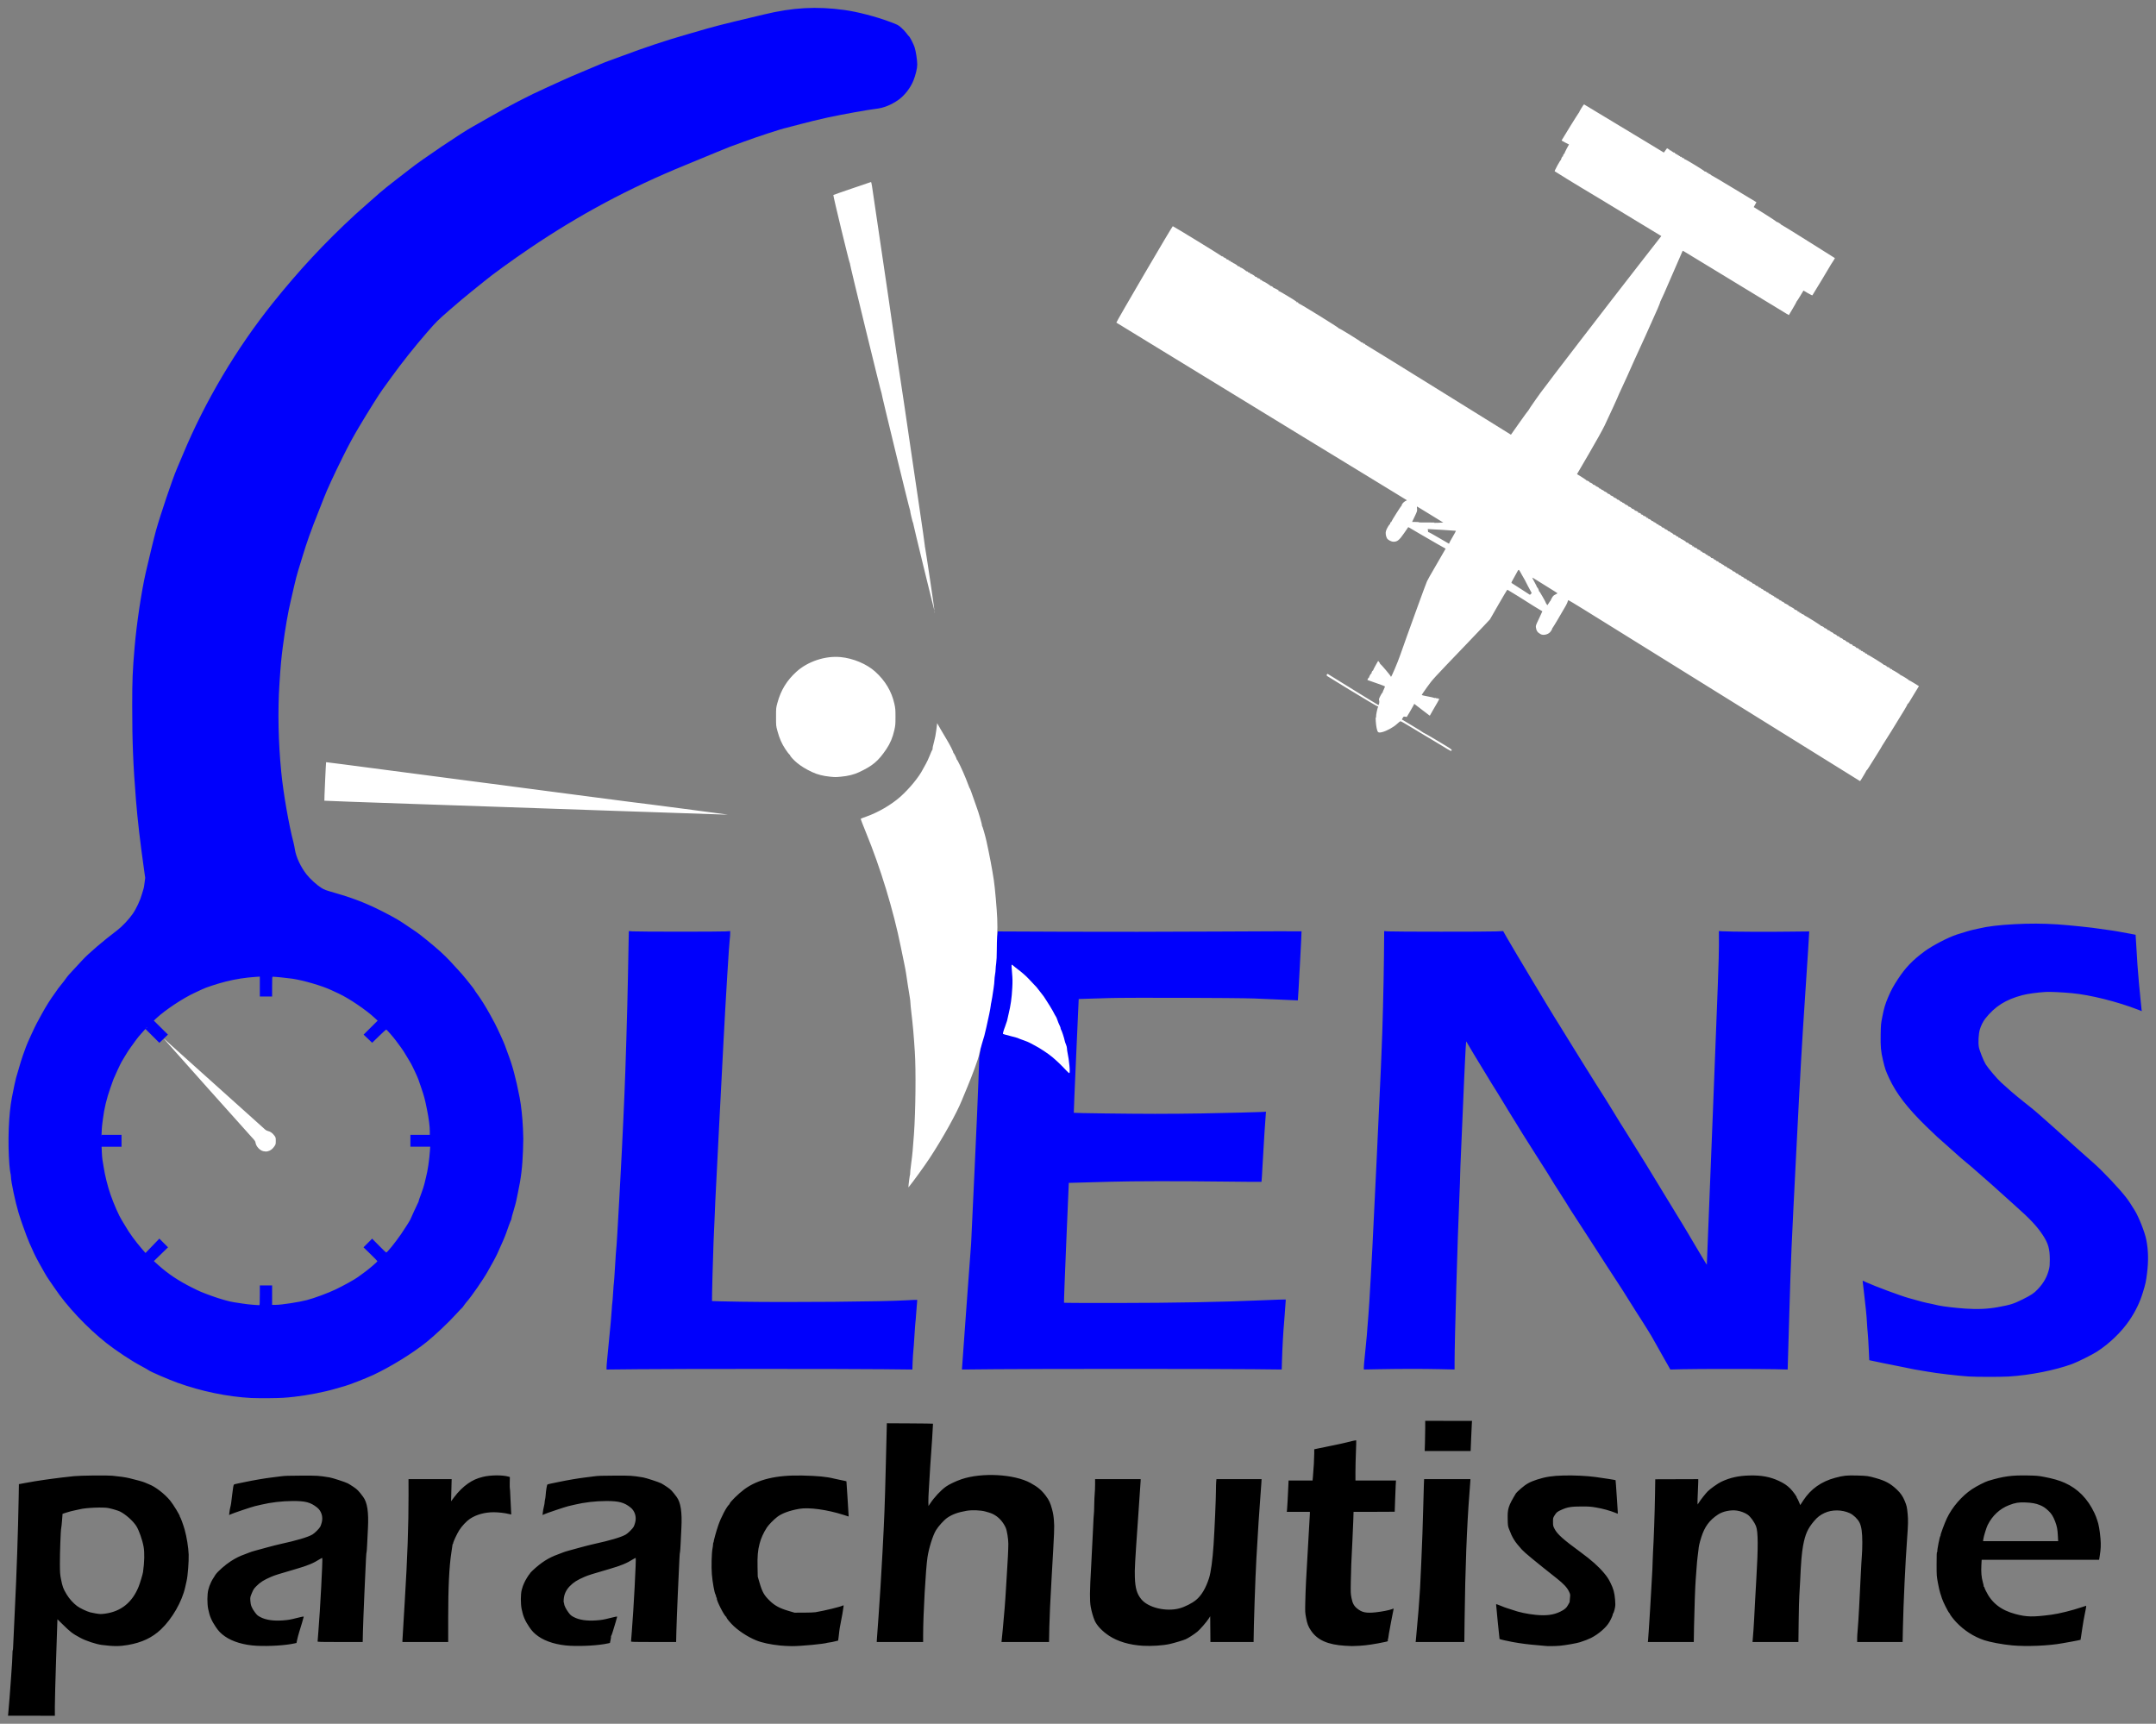
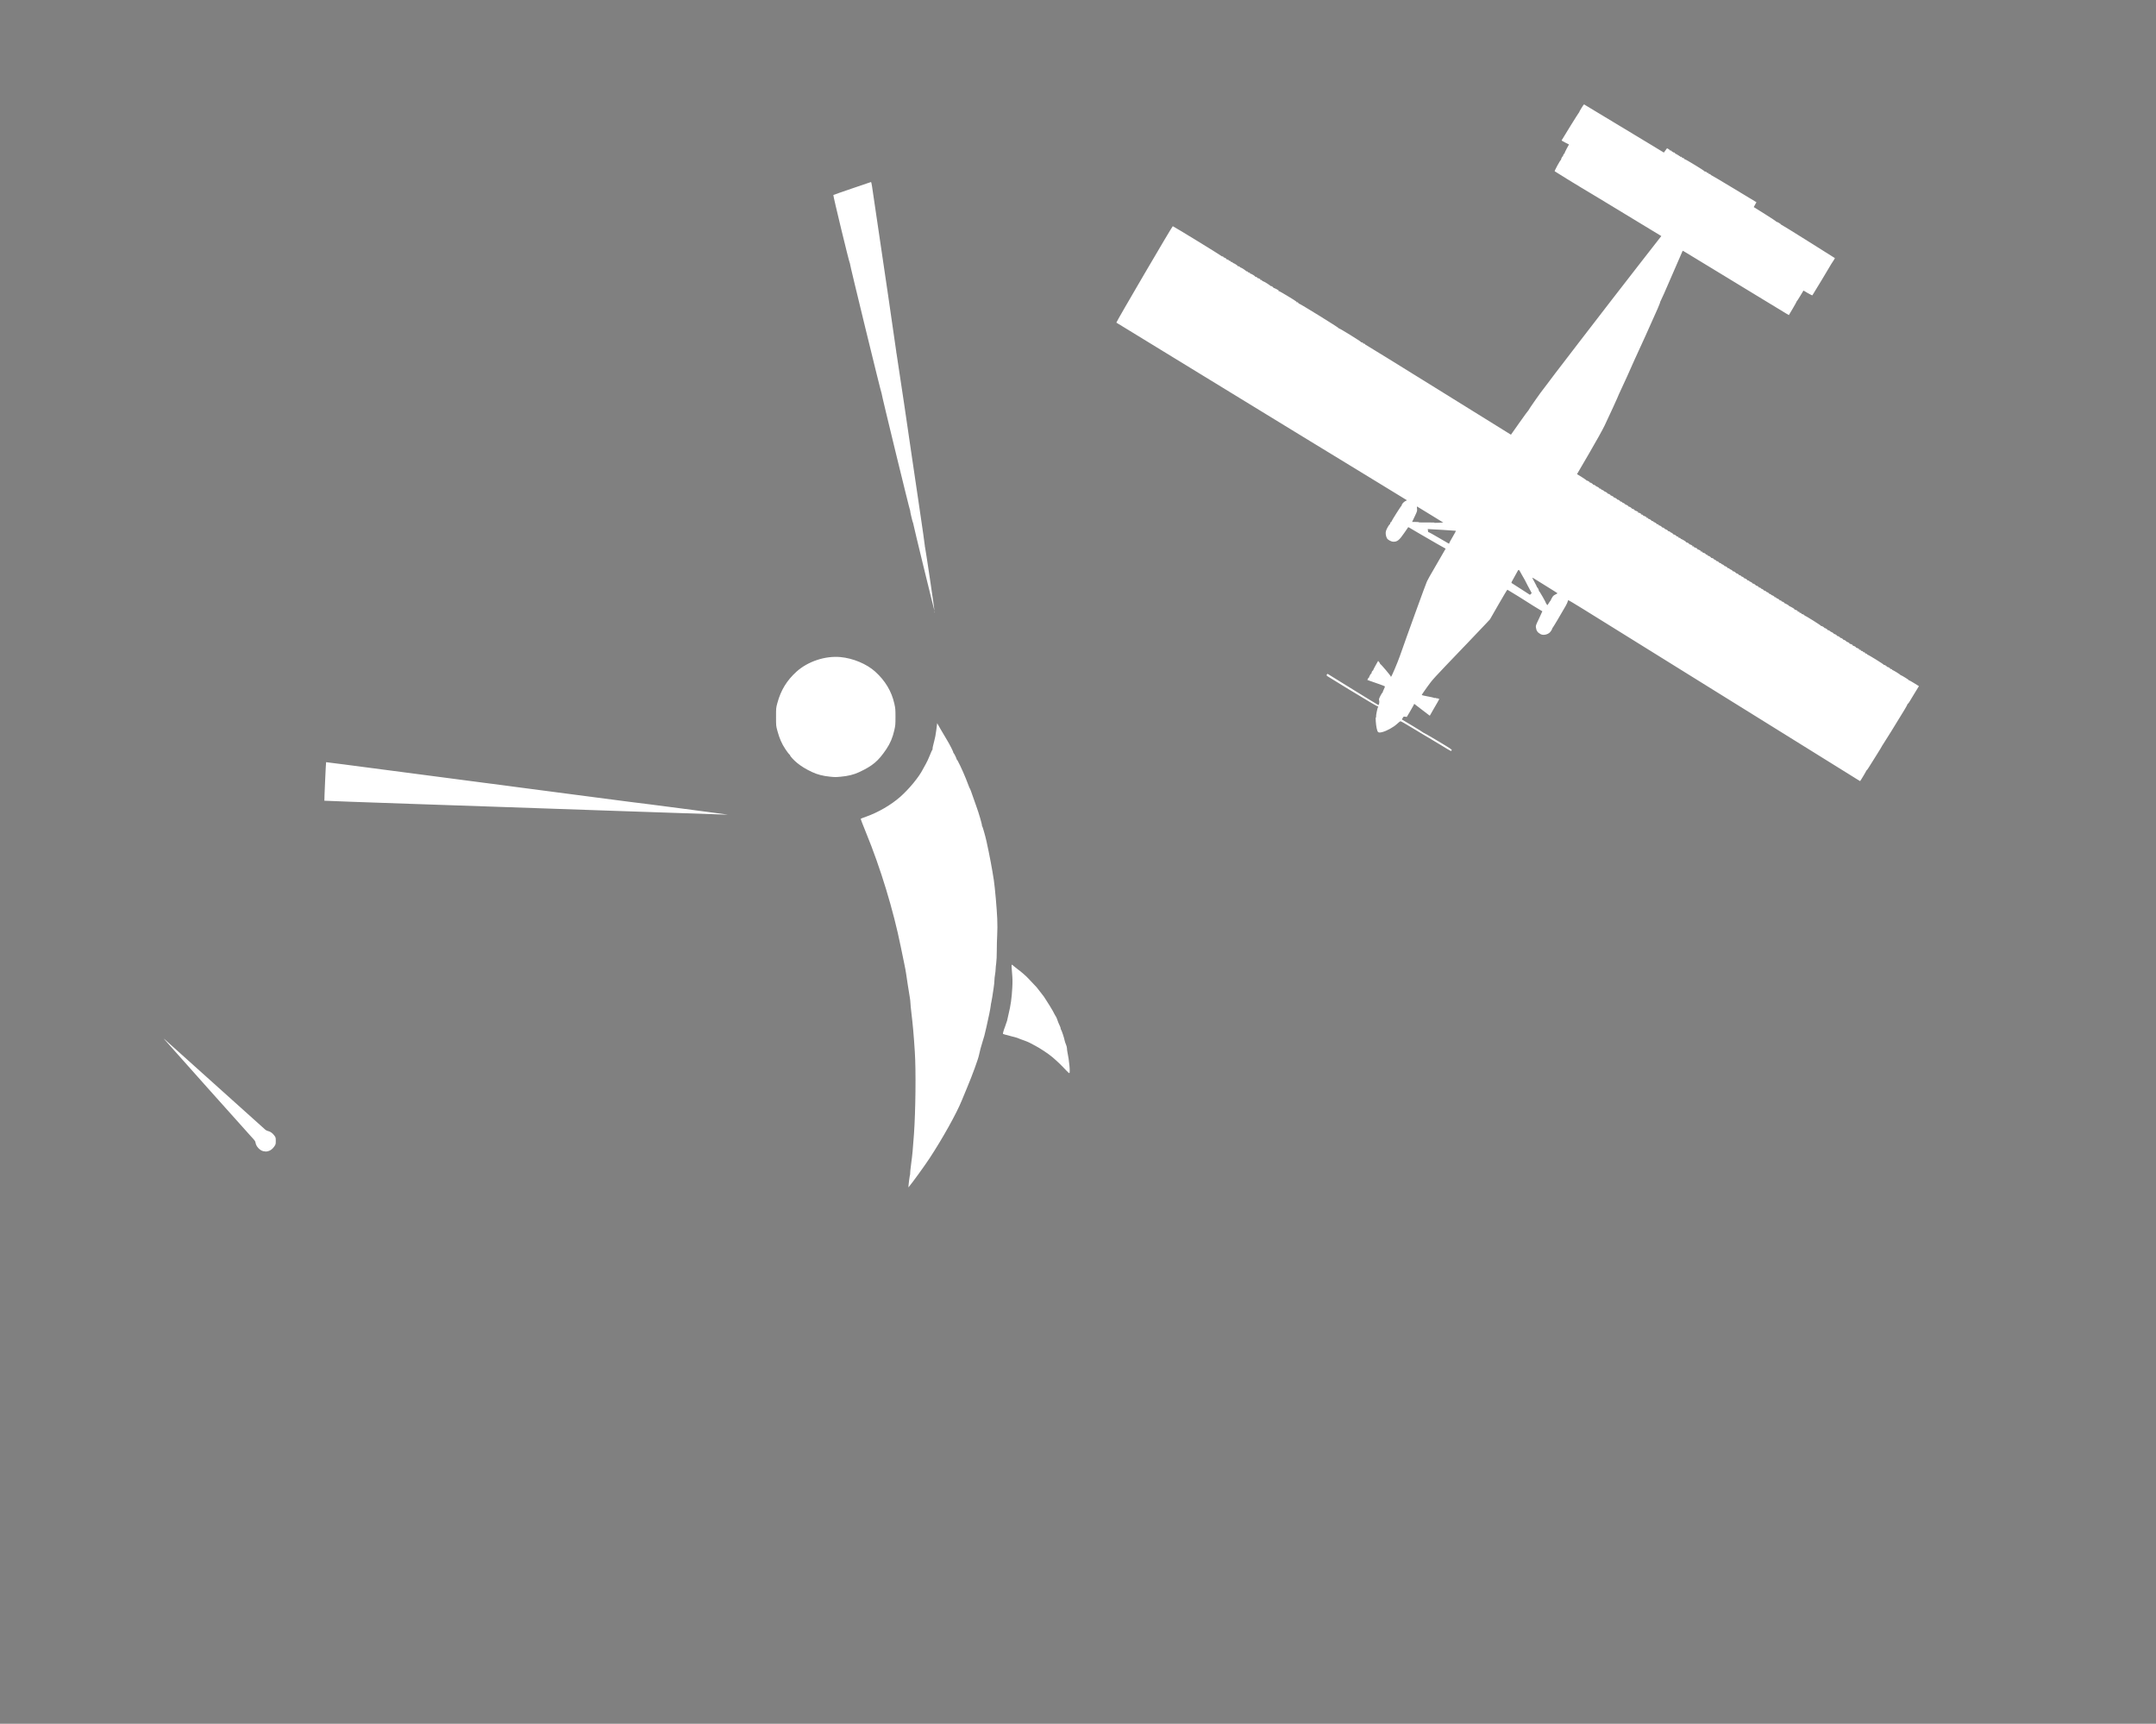
<svg xmlns="http://www.w3.org/2000/svg" width="806" height="644.4" version="1.1" viewBox="0 0 806 644.4">
  <rect x="0" y="0" width="806" height="644.4" fill="#808080" stroke="none" />
  <g transform="translate(2045.2 1640)">
-     <path d="m-1951.4-1117.4c-8.73-0.454-18.689-2.523-27.499-5.713-3.323-1.203-10.204-4.18-10.706-4.632-0.172-0.154-1.579-0.953-3.127-1.775-3.357-1.782-9.131-5.608-12.671-8.396-7.192-5.665-14.966-13.927-19.402-20.619-0.611-0.922-1.488-2.194-1.95-2.826-0.462-0.633-1.286-1.95-1.831-2.928-0.546-0.978-1.484-2.652-2.085-3.721s-1.367-2.535-1.702-3.259c-1.436-3.097-2.43-5.404-2.867-6.649-0.257-0.733-0.843-2.333-1.302-3.555s-1.235-3.555-1.726-5.185c-1.196-3.975-2.817-11.605-2.828-13.312 0-0.396-0.098-1.096-0.211-1.556-0.114-0.46-0.288-1.869-0.387-3.132-0.664-8.476-0.274-18.791 0.949-25.11 0.656-3.389 1.447-7.103 1.557-7.312 0.071-0.134 0.504-1.61 0.963-3.28 0.459-1.67 1.171-3.97 1.582-5.111 0.412-1.141 0.953-2.638 1.202-3.326 0.465-1.283 3.15-7.149 3.938-8.603 0.242-0.446 1.086-2.002 1.876-3.459 1.517-2.795 3.338-5.692 4.912-7.813 0.521-0.702 0.947-1.313 0.947-1.358 0-0.045 0.131-0.237 0.291-0.427 0.978-1.161 3.412-4.315 3.412-4.421 0-0.069 1.017-1.21 2.259-2.534 1.243-1.324 2.759-2.959 3.37-3.632 2.208-2.432 7.677-7.12 13.112-11.24 1.774-1.344 4.281-4.005 5.747-6.1 1.301-1.857 2.819-5.112 3.433-7.358 0.286-1.046 0.568-1.98 0.627-2.074 0.059-0.094 0.217-1.038 0.352-2.097l0.245-1.926-0.427-3.037c-1.497-10.647-2.415-18.547-3.012-25.925-1.065-13.169-1.417-21.965-1.415-35.3 0-9.757 0.135-13.017 0.898-21.957 0.747-8.747 2.515-20.601 4.156-27.851 1.144-5.055 3.189-13.456 3.86-15.851 1.6-5.717 6.175-19.275 7.663-22.709 0.484-1.117 1.56-3.664 2.39-5.661 8.233-19.791 19.992-39.609 33.533-56.517 9.888-12.346 19.321-22.479 30.832-33.12 0.57-0.527 2.404-2.156 4.074-3.619 1.67-1.464 3.952-3.473 5.072-4.465 1.119-0.992 3.719-3.09 5.778-4.663 2.059-1.572 4.51-3.47 5.447-4.218 4.47-3.567 19.495-13.692 23.734-15.993 0.757-0.411 3.577-2.016 6.265-3.566 7.384-4.258 14.798-8.09 21.137-10.926 1.9-0.85 4.621-2.091 6.047-2.758 1.426-0.667 4.659-2.067 7.185-3.111 2.526-1.044 5.459-2.28 6.518-2.746 1.059-0.466 2.559-1.065 3.333-1.331 0.774-0.266 3.041-1.097 5.037-1.847 8.591-3.23 17.052-6.043 24.518-8.153 1.793-0.506 5.032-1.443 7.199-2.082s6.9-1.863 10.518-2.721c3.618-0.858 8.512-2.029 10.875-2.602 10.87-2.635 19.728-3.13 30.221-1.688 4.774 0.656 11.754 2.466 16.814 4.36 3.168 1.185 3.192 1.198 4.407 2.26 0.672 0.587 1.557 1.534 1.966 2.104 0.409 0.57 0.808 1.059 0.887 1.086 0.292 0.099 1.758 2.953 2.136 4.158 0.476 1.516 0.974 4.792 0.974 6.403 0 1.446-0.613 4.003-1.454 6.066-1.097 2.692-3.285 5.51-5.509 7.096-2.716 1.936-5.591 3.091-8.483 3.406-2.751 0.3-12.648 2.084-18.108 3.266-3.015 0.652-7.548 1.752-10.074 2.443-2.526 0.692-4.959 1.326-5.407 1.41-1.529 0.287-11.175 3.441-15.851 5.184-2.567 0.957-4.933 1.823-5.259 1.925-0.326 0.102-2.659 1.052-5.185 2.11-2.526 1.058-7.659 3.177-11.407 4.709-20.952 8.564-39.476 18.469-58.128 31.084-6.431 4.349-14.09 9.9-16.973 12.301-1.136 0.946-3.403 2.775-5.037 4.064s-5.155 4.253-7.825 6.587c-4.794 4.19-4.901 4.296-8.546 8.471-4.43 5.074-9.636 11.62-13.258 16.672-1.46 2.037-3.005 4.173-3.433 4.747-1.182 1.587-5.385 8.289-8.758 13.967-2.31 3.887-3.726 6.504-6.016 11.111-3.405 6.849-5.94 12.354-7.2 15.632-0.475 1.235-1.344 3.446-1.931 4.913-2.709 6.765-4.398 11.496-5.925 16.592-0.561 1.874-1.327 4.374-1.702 5.555-0.375 1.181-1.009 3.615-1.409 5.407s-0.992 4.359-1.315 5.704c-1.019 4.248-2.086 10.399-2.967 17.111-0.585 4.455-0.826 7.098-1.275 14-0.662 10.157-0.425 21.769 0.672 32.962 0.769 7.85 2.855 19.846 4.579 26.339 0.156 0.587 0.393 1.767 0.526 2.623 0.444 2.845 2.216 6.61 4.412 9.379 1.309 1.649 3.841 3.943 5.472 4.958 1.14 0.709 1.614 0.884 5.093 1.882 7.671 2.2 13.04 4.38 20.281 8.236 2.673 1.423 4.491 2.518 6.531 3.935 1.555 1.079 3.088 2.112 3.407 2.295 0.964 0.554 6.803 5.301 9.172 7.458 1.222 1.113 2.756 2.61 3.407 3.327 0.652 0.718 2.052 2.237 3.111 3.376s2.459 2.75 3.111 3.58c0.652 0.829 1.601 2.023 2.11 2.651 0.509 0.629 0.993 1.299 1.075 1.49 0.083 0.19 0.444 0.728 0.803 1.195 1.239 1.61 3.46 5.145 4.899 7.798 0.794 1.463 1.642 3.026 1.883 3.472 0.784 1.446 3.507 7.391 3.731 8.145 0.12 0.403 0.598 1.719 1.063 2.925 1.778 4.612 3.008 9.194 4.448 16.562 0.574 2.938 1.077 7.603 1.247 11.555 0.163 3.798 0.163 3.907 0.018 8.222-0.206 6.121-0.749 10.62-1.929 16-0.241 1.1-0.515 2.425-0.608 2.945-0.093 0.52-0.531 2.131-0.974 3.579-0.443 1.449-0.805 2.793-0.805 2.988 0 0.195-0.056 0.417-0.124 0.494-0.142 0.16-1.316 3.291-1.859 4.955-0.332 1.018-1.813 4.459-3.347 7.777-0.339 0.733-1.068 2.133-1.621 3.111-0.552 0.978-1.427 2.544-1.944 3.481-1.54 2.792-6.109 9.394-7.833 11.319-0.299 0.334-0.802 0.99-1.117 1.458-0.316 0.469-0.621 0.852-0.678 0.852-0.057 0-1.056 1.05-2.22 2.333-2.824 3.113-7.769 7.787-10.96 10.359-5.183 4.178-13.358 9.233-19.862 12.281-2.693 1.262-9.289 3.842-10.729 4.196-0.407 0.1-1.97 0.549-3.474 0.997-4.086 1.218-10.436 2.46-15.414 3.014-3.529 0.393-4.737 0.461-9.037 0.51-2.73 0.031-5.963 0-7.185-0.059zm3.333-38.372v-3.704h4.592v7.259h1.48c2.041 0 8.619-1.012 11.483-1.766 2.908-0.766 8.024-2.66 10.814-4.003 3.098-1.491 7.2-3.771 8.347-4.639 0.53-0.401 1.702-1.259 2.604-1.905 1.43-1.025 4.526-3.677 4.646-3.981 0.023-0.059-1.138-1.254-2.58-2.656l-2.622-2.549 3.226-3.236 2.546 2.591c1.401 1.425 2.614 2.591 2.696 2.591 0.393 0 3.412-3.741 5.678-7.037 1.243-1.808 3.383-5.199 3.383-5.361 0-0.099 2.678-5.916 2.971-6.452 0.077-0.141 0.14-0.35 0.14-0.464s0.424-1.331 0.941-2.706c0.518-1.375 1.055-3.033 1.195-3.684 0.14-0.652 0.412-1.785 0.604-2.518 0.64-2.438 1.218-6.393 1.468-10.037l0.089-1.296h-7.409v-4.444h7.259v-1.296c0-1.883-0.371-4.733-1.051-8.111-0.817-4.057-1.041-4.909-2.149-8.148-0.529-1.548-1.02-2.981-1.089-3.185-0.297-0.87-2.448-5.458-2.812-6-0.219-0.326-0.927-1.515-1.574-2.643-0.646-1.127-1.638-2.661-2.204-3.407-0.566-0.746-1.399-1.87-1.852-2.497-0.783-1.085-3.321-3.995-3.566-4.089-0.064-0.024-1.272 1.083-2.686 2.462l-2.571 2.506-1.6-1.525-1.6-1.525 5.244-5.212-1.183-1.099c-3.206-2.978-9.59-7.293-13.379-9.042-1.1-0.508-2.366-1.097-2.815-1.309-3.304-1.566-10.486-3.666-14.518-4.245-1.849-0.266-6.511-0.74-7.296-0.742-0.24 0-0.259 0.274-0.259 3.703v3.704h-4.593v-7.445l-1.518 0.1c-3.794 0.249-7.536 0.83-11.074 1.718-3.289 0.826-7.674 2.266-9.07 2.979-0.348 0.178-1.61 0.77-2.804 1.316-4.201 1.921-10.94 6.391-14.124 9.37l-1.037 0.97 2.639 2.617 2.638 2.617-1.601 1.535-1.601 1.535-5.218-5.193-1.436 1.59c-0.79 0.875-1.712 1.996-2.048 2.492-0.337 0.496-1.15 1.613-1.807 2.484-0.657 0.87-1.724 2.506-2.372 3.634-0.647 1.128-1.219 2.085-1.27 2.126-0.131 0.105-2.754 5.727-3.007 6.444-0.115 0.326-0.647 1.826-1.182 3.333-1.384 3.898-2.318 7.808-2.779 11.629-0.069 0.57-0.189 1.504-0.267 2.074-0.078 0.57-0.172 1.904-0.209 2.963-0.037 1.059-0.039 1.676-0.01 1.37l0.062-0.555h7.39v4.444h-7.449l0.084 2.037c0.046 1.12 0.154 2.404 0.24 2.852 0.086 0.448 0.26 1.515 0.387 2.37 0.492 3.312 1.542 7.551 2.658 10.74 1.211 3.46 3.143 7.85 4.124 9.374 0.353 0.548 0.966 1.563 1.363 2.255 1.512 2.638 3.796 5.776 6.296 8.651l1.259 1.448 5.185-5.374 1.616 1.627 1.616 1.627-2.643 2.574-2.643 2.574 1.693 1.524c3.586 3.229 7.544 5.868 12.551 8.367 3.064 1.53 3.522 1.724 7.29 3.103 3.05 1.116 6.926 2.216 8.444 2.397 0.448 0.053 1.815 0.263 3.037 0.466s3.122 0.421 4.222 0.485c1.1 0.064 2.083 0.126 2.185 0.138 0.144 0.017 0.185-0.806 0.185-3.682zm-42.202-100.11c0.184-0.235 0.179-0.24-0.056-0.056-0.142 0.112-0.259 0.229-0.259 0.259 0 0.122 0.122 0.043 0.315-0.203zm681.14 130.46c-4.215-0.279-12.189-1.218-15.481-1.823-1.059-0.195-2.659-0.464-3.555-0.599-0.896-0.134-2.196-0.378-2.889-0.542s-2.126-0.457-3.185-0.651c-2.2-0.405-12.116-2.429-12.152-2.482-0.013-0.019-0.106-1.935-0.205-4.257-0.1-2.322-0.271-5.055-0.381-6.074s-0.239-2.752-0.287-3.852c-0.088-2.021-0.572-6.862-1.147-11.481-0.172-1.385-0.346-2.868-0.385-3.296l-0.071-0.778 1.167 0.534c3.39 1.552 12.973 5.118 16.055 5.975 5.41 1.504 6.467 1.788 6.667 1.789 0.122 0 0.956 0.171 1.852 0.378 0.896 0.207 2.063 0.473 2.592 0.591 1.74 0.386 6.38 0.934 10.074 1.188 4.573 0.315 8.322 0.146 12.148-0.549 4.669-0.848 5.905-1.235 9.221-2.891 3.317-1.656 4.257-2.285 5.712-3.824 2.165-2.29 3.469-4.607 4.159-7.389 0.265-1.07 0.324-1.733 0.322-3.63 0-4.014-0.581-6.066-2.555-9.101-2.196-3.376-4.882-6.231-10.677-11.35-0.589-0.52-2.37-2.125-3.959-3.566s-3.189-2.881-3.555-3.2c-0.367-0.319-1.3-1.15-2.074-1.847-0.774-0.697-1.807-1.599-2.296-2.003-0.488-0.404-1.626-1.401-2.527-2.216s-2.535-2.211-3.63-3.103-2.758-2.328-3.695-3.192-2.47-2.232-3.407-3.04c-2.965-2.557-4.273-3.764-7.784-7.183-7.056-6.871-11.239-12.3-13.908-18.052-1.282-2.764-1.531-3.491-2.289-6.688-0.803-3.386-0.956-5.089-0.871-9.703 0.068-3.675 0.095-3.974 0.602-6.518 0.674-3.39 1.092-4.794 2.198-7.39 1.113-2.612 1.89-4.051 3.61-6.684 2.813-4.307 5.487-7.099 9.981-10.421 2.927-2.163 8.87-5.257 12.114-6.306 2.614-0.845 5.564-1.703 6.199-1.803 0.326-0.051 1.232-0.252 2.014-0.445 3.157-0.781 7.369-1.291 13.355-1.616 5.566-0.302 10.542-0.279 16.037 0.076 4.074 0.263 13.759 1.272 15.654 1.632 0.388 0.074 1.758 0.268 3.044 0.431 1.286 0.164 3.072 0.436 3.968 0.606 0.896 0.17 2.723 0.503 4.059 0.741s2.447 0.451 2.468 0.473c0.022 0.022 0.11 1.44 0.197 3.151 0.253 5.01 0.709 11.47 1.039 14.74 0.169 1.67 0.445 4.537 0.615 6.37 0.17 1.833 0.344 3.547 0.388 3.808l0.08 0.474-1.163-0.451c-8.028-3.113-18.134-5.638-25.105-6.273-3.779-0.344-8.154-0.541-9.761-0.439-3.166 0.201-6.625 0.681-8.588 1.193-6.229 1.624-10.324 4.212-13.915 8.793-0.853 1.088-1.613 2.631-2.048 4.155-0.453 1.589-0.624 4.809-0.341 6.421 0.239 1.362 1.761 5.213 2.567 6.496 0.947 1.507 4.227 5.379 5.691 6.718 2.754 2.518 5.341 4.779 6.265 5.475 0.53 0.399 1.548 1.222 2.262 1.829 0.714 0.606 2.055 1.676 2.979 2.378 0.924 0.702 5.007 4.275 9.072 7.942 4.066 3.667 7.925 7.133 8.576 7.703 0.651 0.57 1.855 1.637 2.675 2.37 0.82 0.734 2.187 1.945 3.037 2.693 3.209 2.821 9.496 9.492 11.96 12.689 0.513 0.666 1.242 1.711 1.62 2.322 0.378 0.611 1.071 1.711 1.539 2.444 1.482 2.32 3.822 8.24 4.363 11.037 0.753 3.898 0.847 7.808 0.296 12.296-0.408 3.329-0.568 4.071-1.593 7.407-1.149 3.739-2.708 6.97-5.006 10.37-2.934 4.343-7.511 8.754-12.207 11.766-1.717 1.101-7.087 3.784-9.019 4.506-6.343 2.371-15.916 4.275-23.919 4.758-2.929 0.177-12.118 0.17-14.857-0.011zm-509.32-3.412c0-0.436 0.098-1.727 0.219-2.867 0.249-2.346 0.549-5.456 0.895-9.259 0.129-1.426 0.333-3.559 0.453-4.741 0.119-1.181 0.284-3.273 0.366-4.648 0.082-1.375 0.181-2.552 0.22-2.615 0.039-0.063 0.173-1.765 0.298-3.781s0.26-3.719 0.3-3.784c0.04-0.065 0.239-2.93 0.443-6.368 0.204-3.438 0.403-6.303 0.443-6.368 0.17-0.275 2.179-37.054 2.661-48.729 0.123-2.974 0.296-6.941 0.384-8.815 0.376-8.012 1.122-32.97 1.311-43.85 0.087-5.052 0.2-11.006 0.249-13.232l0.09-4.048 1.501 0.109c2.046 0.149 32.641 0.154 34.722 0.01l1.667-0.119-0.01 1.012c-0.01 0.557-0.069 1.379-0.14 1.827-0.241 1.523-1.569 23.243-2.369 38.739-0.168 3.259-0.906 17.492-1.639 31.629-0.733 14.136-1.365 26.57-1.404 27.629-0.039 1.059-0.171 4.192-0.293 6.963-0.122 2.77-0.286 6.503-0.365 8.296-0.214 4.88-0.665 22.126-0.581 22.21 0.04 0.04 4.937 0.151 10.882 0.247 18.136 0.292 53.221-0.012 61.975-0.537 2.068-0.124 3.794-0.192 3.835-0.151 0.041 0.041 0 0.793-0.095 1.671-0.093 0.878-0.237 2.69-0.321 4.026-0.084 1.336-0.183 2.478-0.22 2.538-0.037 0.06-0.203 2.334-0.369 5.052-0.166 2.719-0.362 5.409-0.438 5.98-0.075 0.57-0.184 2.327-0.242 3.904l-0.105 2.867-10.903-0.115c-14.334-0.152-76.388-0.153-91.53 0l-11.888 0.118v-0.793zm132.89 0.297c0-0.274 0.765-10.864 1.7-23.534l1.7-23.036 1.258-26.888c0.692-14.788 1.36-30.121 1.484-34.073 0.124-3.952 0.29-8.37 0.29-8.37l6.901-47.368 25.37 0.108c15.793 0.067 37.215 0.041 56.75-0.07 17.259-0.098 31.421-0.136 31.472-0.086 0.075 0.075-1.29 25.694-1.376 25.826-0.015 0.022-2.619-0.094-5.788-0.256-3.17-0.162-7.963-0.37-10.652-0.461-7.202-0.244-47.341-0.359-54.072-0.155-3.015 0.091-6.816 0.208-8.448 0.259l-2.967 0.093-0.952 21.235c-0.523 11.679-0.922 21.264-0.885 21.3 0.13 0.126 20.766 0.392 30.437 0.392 5.378 0 13.211-0.068 17.407-0.151 11.749-0.233 20.339-0.443 22.276-0.545l1.758-0.093-0.08 0.652c-0.147 1.194-0.842 12.117-1.199 18.845-0.194 3.651-0.385 6.67-0.424 6.709-0.039 0.039-5.997-2e-4 -13.238-0.088-18.184-0.22-34.516-0.196-43.61 0.063-4.196 0.12-9.331 0.263-11.411 0.318l-3.781 0.1-0.953 22.345c-0.524 12.29-0.9 22.398-0.836 22.462 0.065 0.065 8.928 0.106 19.697 0.093 21.722-0.027 38.913-0.347 54.529-1.015 4.719-0.202 8.613-0.335 8.652-0.296 0.039 0.039 0 0.856-0.097 1.814-0.092 0.959-0.206 2.543-0.253 3.521-0.046 0.978-0.178 2.678-0.291 3.778-0.246 2.377-0.624 9.302-0.754 13.83l-0.094 3.238-10.538-0.114c-14.021-0.152-80.931-0.155-96.572 0l-12.407 0.119v-0.497zm150.22-0.298c0-0.435 0.098-1.725 0.22-2.866 0.121-1.141 0.323-3.174 0.449-4.518s0.325-3.411 0.443-4.593c0.118-1.181 0.254-2.948 0.301-3.926 0.047-0.978 0.182-2.678 0.301-3.778 0.119-1.1 0.48-6.9 0.803-12.888 0.323-5.989 0.624-11.455 0.669-12.148 0.207-3.174 3.069-63.642 3.183-67.257 0.071-2.241 0.203-5.541 0.294-7.333 0.305-6.014 0.759-24.205 0.85-34.044l0.09-9.749 1.569 0.109c2.168 0.15 36.783 0.158 40.164 0.01l2.744-0.121 1.319 2.343c0.725 1.289 2.484 4.276 3.909 6.639 2.647 4.39 3.976 6.614 6.063 10.148 0.65 1.1 1.514 2.533 1.922 3.185 0.407 0.652 1.625 2.685 2.707 4.518 1.082 1.833 2.481 4.133 3.11 5.111 0.629 0.978 1.542 2.444 2.029 3.259 0.97 1.622 1.296 2.149 4.899 7.926 1.347 2.159 3.062 4.926 3.81 6.148 1.564 2.554 3.576 5.772 4.814 7.703 2.741 4.273 4.572 7.189 6.371 10.148 2.465 4.052 3.246 5.311 5.194 8.37 1.507 2.366 4.964 7.927 7.369 11.852 4.368 7.13 5.888 9.626 7.31 12 0.879 1.467 1.895 3.133 2.26 3.704 0.364 0.57 0.991 1.604 1.394 2.296 0.403 0.693 1.379 2.285 2.169 3.54 0.791 1.254 1.776 2.888 2.19 3.63 0.414 0.742 1.264 2.182 1.889 3.201s1.893 3.152 2.817 4.741c0.924 1.589 1.887 3.198 2.139 3.575l0.459 0.687 2.266-57.055c1.866-46.995 2.264-57.992 2.257-62.37l-0.01-5.315 1.296 0.09c2.538 0.177 18.448 0.257 25.37 0.127 3.87-0.072 7.067-0.106 7.105-0.075 0.037 0.031-0.615 10.27-1.449 22.753-1.32 19.755-1.764 27.563-3.428 60.251-1.878 36.892-1.923 37.935-2.549 59.163l-0.637 21.609-4.447-0.113c-5.674-0.144-29.136-0.144-34.964 0l-4.444 0.11-2.468-4.349c-1.357-2.392-2.816-4.982-3.24-5.756-0.965-1.759-1.958-3.443-2.898-4.917-0.4-0.626-1.36-2.15-2.134-3.387-0.774-1.236-1.813-2.857-2.308-3.602-0.495-0.745-1.737-2.72-2.759-4.391s-2.75-4.383-3.84-6.029c-1.09-1.645-2.848-4.341-3.907-5.99s-2.626-4.076-3.481-5.394c-0.856-1.318-2.289-3.541-3.185-4.94-0.896-1.399-2.696-4.175-4-6.167-2.924-4.469-3.564-5.473-4.862-7.628-0.565-0.937-1.838-2.937-2.829-4.444-0.991-1.507-2.161-3.374-2.601-4.148-0.439-0.774-1.176-1.974-1.638-2.667-0.462-0.693-1.573-2.426-2.469-3.852-0.897-1.426-2.417-3.826-3.379-5.333-2.259-3.539-4.49-7.113-5.551-8.889-0.462-0.774-1.698-2.774-2.745-4.444-1.048-1.67-2.35-3.81-2.894-4.755-0.544-0.945-1.257-2.112-1.585-2.594-0.553-0.814-3.002-4.791-4.642-7.539-0.389-0.652-1.08-1.785-1.536-2.518-1.24-1.996-4.045-6.668-4.731-7.881-0.332-0.586-0.624-1.046-0.648-1.021-0.057 0.056-0.284 3.939-0.473 8.087-0.08 1.752-0.214 4.618-0.298 6.37-0.263 5.505-0.443 9.712-0.6 14-0.083 2.281-0.32 7.748-0.524 12.148-0.205 4.4-0.371 8.733-0.368 9.629 0 0.896-0.129 4.596-0.291 8.222-0.644 14.368-1.787 53.812-1.78 61.456v2.717l-5.592-0.125c-6.349-0.142-14.731-0.135-22.814 0.02l-5.518 0.105v-0.792z" fill="#0000fc" stroke-width=".148" />
-   </g>
+     </g>
  <g transform="translate(3 3)" stroke-width=".148">
    <path d="m336.61 440.68c-4e-3 -0.622 0.514-4.58 0.6-4.58 0.056 0 0.072-0.154 0.036-0.342-0.036-0.188 0.137-1.871 0.385-3.741 0.484-3.654 0.604-4.926 1.047-11.102 0.611-8.525 0.772-23.754 0.324-30.666-0.424-6.554-0.715-9.859-1.293-14.683-0.196-1.639-0.357-3.3-0.357-3.691s-0.1-1.283-0.223-1.983c-0.299-1.707-1.198-7.481-1.409-9.05-0.093-0.693-0.398-2.326-0.678-3.63-0.28-1.304-0.87-4.17-1.313-6.37-2.704-13.458-7.599-29.525-12.97-42.572-1.153-2.801-2.041-5.142-1.974-5.202 0.067-0.06 1.022-0.429 2.122-0.819 4.429-1.571 9.265-4.39 12.622-7.355 3.362-2.97 7.047-7.454 8.475-10.311 0.296-0.592 0.805-1.513 1.131-2.046s0.97-1.915 1.431-3.071c0.461-1.156 0.898-2.143 0.972-2.193 0.074-0.05 0.118-0.117 0.098-0.148-0.1-0.157 0.209-1.71 0.617-3.096 0.281-0.955 0.58-2.543 0.777-4.122l0.321-2.568 1.25 2.198c0.688 1.209 1.741 2.992 2.341 3.963 1.076 1.74 2.631 4.825 2.435 4.83-0.056 1e-3 -0.026 0.051 0.066 0.111 0.24 0.157 1.244 2.204 1.135 2.313-0.05 0.051-0.025 0.092 0.056 0.092 0.242 0 2.164 4.015 3.438 7.185 0.655 1.63 1.211 3.063 1.235 3.185 0.024 0.122 0.08 0.256 0.125 0.296 0.176 0.159 0.808 1.791 1.406 3.63 0.345 1.059 0.905 2.65 1.246 3.536 0.715 1.859 2.128 6.711 2.01 6.902-0.044 0.071-0.021 0.152 0.052 0.179 0.153 0.058 1.201 3.706 1.647 5.734 1.118 5.078 2.115 10.356 2.746 14.537 0.418 2.771 1.127 10.797 1.269 14.37 0.091 2.275 0.086 4.373-0.012 6.053-0.083 1.415-0.152 4.048-0.153 5.852-1e-3 2.068-0.082 3.827-0.217 4.761-0.118 0.815-0.218 1.848-0.222 2.296-4e-3 0.448-0.104 1.348-0.222 2-0.118 0.652-0.218 1.619-0.223 2.148-4e-3 0.53-0.142 1.83-0.305 2.889-0.163 1.059-0.396 2.592-0.518 3.407-0.122 0.815-0.281 1.681-0.354 1.926-0.073 0.244-0.175 0.857-0.226 1.361-0.099 0.976-0.78 4.322-1.622 7.972-0.744 3.224-0.786 3.382-1.411 5.333-0.535 1.67-1.072 3.685-1.343 5.037-0.305 1.525-2.507 7.558-4.405 12.068-0.77 1.83-1.659 3.977-1.976 4.771-1.889 4.742-7.21 14.304-12.069 21.691-1.894 2.879-6.286 8.942-7.869 10.864-0.028 0.034-0.052-0.033-0.052-0.148zm-241.15-13.331c-1.294-0.255-2.716-1.784-2.919-3.14-0.091-0.605-0.272-0.862-1.606-2.284-1.257-1.339-31.501-35.209-32.451-36.341-0.289-0.345-0.29-0.354-0.013-0.133 0.264 0.211 36.758 32.974 37.723 33.867 0.215 0.199 0.682 0.426 1.037 0.505 0.864 0.192 1.649 0.757 2.317 1.666 0.535 0.729 0.551 0.788 0.549 2.014-1e-3 1.205-0.027 1.299-0.537 2.049-0.654 0.96-1.488 1.595-2.36 1.796-0.749 0.173-0.864 0.173-1.739 0zm300.11-30.221c-1.699-1.833-3.414-3.479-5.185-4.978-1.429-1.209-4.518-3.26-6.34-4.21-0.791-0.412-1.738-0.916-2.104-1.12-0.367-0.204-1.3-0.591-2.074-0.861-1.288-0.449-1.752-0.625-2.592-0.985-0.163-0.07-1.396-0.401-2.741-0.737-1.344-0.335-2.499-0.662-2.567-0.725-0.126-0.118 0.228-1.373 0.796-2.818 0.176-0.448 0.355-0.981 0.399-1.185 0.044-0.204 0.126-0.437 0.183-0.518 0.057-0.082 0.184-0.548 0.282-1.037 0.098-0.489 0.285-1.322 0.415-1.852 0.791-3.235 1.184-6.001 1.387-9.777 0.13-2.423 0.115-3.349-0.095-5.744-0.137-1.57-0.209-2.895-0.16-2.945 0.085-0.085 0.692 0.35 1.504 1.078 0.193 0.173 0.574 0.471 0.845 0.662 1.198 0.844 3.196 2.595 4.035 3.536 0.252 0.282 0.991 1.065 1.643 1.74 1.413 1.463 1.232 1.251 2.639 3.083 0.625 0.813 1.241 1.612 1.369 1.775 0.128 0.163 0.539 0.796 0.914 1.407 0.374 0.611 0.964 1.544 1.311 2.074 0.347 0.53 0.843 1.363 1.103 1.852 0.26 0.489 0.613 1.155 0.786 1.481 0.173 0.326 0.391 0.693 0.485 0.815 0.094 0.122 0.254 0.489 0.354 0.815 0.212 0.687 0.827 2.193 1.128 2.764 0.114 0.216 0.207 0.52 0.207 0.674 0 0.154 0.055 0.344 0.121 0.422 0.268 0.31 1.2 3.129 1.444 4.363 0.056 0.285 0.26 0.877 0.453 1.315 0.193 0.438 0.354 1.071 0.358 1.407 3e-3 0.336 0.071 0.911 0.151 1.278 0.709 3.277 1.134 8.004 0.717 7.996-0.114-2e-3 -0.641-0.472-1.171-1.043zm-167.11-96.95c-21.877-0.755-41.01-1.416-42.517-1.469-1.507-0.054-17.334-0.594-35.169-1.2-17.836-0.607-32.465-1.139-32.508-1.182-0.067-0.067 0.567-14.296 0.641-14.406 0.013-0.02 3.086 0.368 6.828 0.863 3.742 0.495 7.069 0.932 7.396 0.971 0.326 0.04 16.592 2.171 36.147 4.737 19.555 2.566 35.821 4.698 36.147 4.738 0.326 0.04 6.459 0.842 13.629 1.784s13.337 1.744 13.703 1.783c3.263 0.349 36.916 4.76 36.295 4.757-0.448-2e-3 -18.714-0.621-40.591-1.376zm461.9-12.419c-1.096-0.679-8.992-5.588-17.547-10.909-8.555-5.321-16.488-10.253-17.629-10.959-2.369-1.466-11.61-7.207-18.814-11.687-2.689-1.672-7.055-4.386-9.703-6.031-2.648-1.645-8.081-5.022-12.074-7.506-3.993-2.484-10.192-6.336-13.777-8.56-3.585-2.225-8.972-5.57-11.97-7.434-2.999-1.864-5.506-3.355-5.573-3.314-0.067 0.041-0.163 0.283-0.214 0.537-0.051 0.254-0.381 0.972-0.734 1.596-1.575 2.783-4.742 8.105-4.872 8.187-0.079 0.05-0.136 0.134-0.128 0.187 0.031 0.192-0.478 1.066-0.859 1.473-0.849 0.907-2.55 1.258-3.518 0.725-1.162-0.639-1.589-1.256-1.766-2.549-0.084-0.617 4e-3 -0.864 1.182-3.317 0.7-1.458 1.255-2.665 1.232-2.682-0.022-0.017-0.74-0.446-1.596-0.954s-1.756-1.058-2-1.223c-1.44-0.971-9.358-5.892-9.481-5.893-0.082 0-1.579 2.492-3.327 5.54l-3.179 5.542-2.08 2.215c-1.144 1.218-3.98 4.197-6.302 6.619-13.509 14.089-12.913 13.439-15.124 16.492-1.138 1.572-2.038 2.911-1.998 2.974 0.039 0.064 1.105 0.305 2.368 0.537 1.263 0.232 2.27 0.465 2.237 0.517-0.033 0.053 0.147 0.066 0.398 0.029 0.268-0.039 0.422-9e-3 0.37 0.074-0.051 0.083 0.102 0.113 0.37 0.074 0.294-0.043 0.424-0.012 0.362 0.087-0.059 0.096 0.019 0.124 0.207 0.075 0.281-0.074 0.289-0.05 0.115 0.347-0.103 0.234-0.394 0.759-0.647 1.167-0.253 0.407-0.978 1.657-1.612 2.776l-1.152 2.035-0.391-0.281c-0.215-0.155-1.524-1.153-2.909-2.218l-2.517-1.937-0.349 0.701c-0.192 0.385-0.82 1.486-1.396 2.447l-1.047 1.746-0.605-0.087c-0.579-0.083-0.618-0.063-0.921 0.473l-0.316 0.56 3.982 2.387c2.19 1.313 3.949 2.42 3.909 2.46-0.04 0.04 0.021 0.073 0.135 0.073 0.115 0 2.58 1.419 5.478 3.152 4.739 2.835 5.254 3.18 5.119 3.432-0.082 0.154-0.184 0.28-0.225 0.28-0.181 0-2.088-1.104-4.136-2.396-1.222-0.771-3.089-1.892-4.148-2.491-1.059-0.599-2.192-1.269-2.518-1.488-0.326-0.219-1.692-1.048-3.037-1.841-1.344-0.794-2.986-1.77-3.648-2.169-0.662-0.399-1.305-0.725-1.429-0.725-0.124 0-0.726 0.467-1.338 1.038-1.278 1.193-3.817 2.594-5.444 3.003-1.536 0.386-1.774 0.219-2.134-1.491-0.276-1.312-0.471-4.107-0.278-3.988 0.086 0.053 0.118-0.089 0.079-0.351-0.066-0.451 0.481-3.1 0.743-3.599 0.104-0.198 0.098-0.248-0.021-0.174-0.092 0.057-0.822-0.302-1.623-0.797-0.801-0.495-1.495-0.9-1.542-0.9-0.113 0-15.181-9.168-15.723-9.567-0.367-0.27-0.397-0.348-0.244-0.634 0.102-0.19 0.248-0.283 0.352-0.223 0.098 0.056 4.357 2.692 9.464 5.856s9.347 5.753 9.421 5.753c0.267 0 0.478-1.096 0.321-1.666-0.136-0.491-0.093-0.656 0.449-1.735 0.33-0.656 0.676-1.192 0.77-1.192 0.094 0 0.13-0.041 0.079-0.092-0.05-0.051 0.144-0.559 0.431-1.13 0.31-0.615 0.468-1.092 0.389-1.171-0.073-0.073-1.295-0.536-2.715-1.028-1.42-0.492-2.86-0.998-3.201-1.124l-0.62-0.229 0.237-0.496c0.131-0.274 0.308-0.455 0.397-0.404 0.088 0.05 0.112 0.038 0.052-0.028-0.152-0.168 0.636-1.569 0.819-1.456 0.085 0.053 0.104 0.019 0.044-0.078-0.111-0.179 0.335-1.06 0.536-1.06 0.064 0 0.1-0.05 0.08-0.111-0.02-0.061 0.392-0.872 0.916-1.802l0.952-1.691 0.411 0.493c0.226 0.271 0.376 0.55 0.332 0.62-0.044 0.07-0.012 0.109 0.07 0.087 0.189-0.052 4.027 4.496 3.929 4.656-0.04 0.065-0.015 0.118 0.057 0.118 0.205 0 2.47-5.314 3.378-7.926 2.248-6.466 9.899-27.561 10.011-27.604 0.071-0.027 0.099-0.099 0.062-0.158-0.037-0.06 1.528-2.833 3.478-6.162 1.95-3.329 3.53-6.064 3.511-6.077-0.019-0.013-1.501-0.846-3.294-1.851-1.792-1.005-4.732-2.709-6.533-3.786-1.801-1.077-3.471-2.06-3.712-2.184l-0.438-0.226-1.497 2.174c-1.851 2.688-2.58 3.287-3.998 3.284-0.878-2e-3 -2.152-0.681-2.486-1.326-0.421-0.814-0.571-1.892-0.368-2.65 0.224-0.836 1.329-2.706 1.527-2.584 0.078 0.048 0.095 0.011 0.037-0.083-0.108-0.175 0.25-0.821 0.382-0.689 0.04 0.04 0.073-0.012 0.073-0.116 0-0.248 3.652-6.021 3.765-5.951 0.048 0.029 0.087-0.034 0.087-0.142 0-0.444 0.705-1.3 1.335-1.619l0.663-0.337-9.307-5.692c-5.119-3.13-10.64-6.5-12.27-7.487-1.63-0.987-4.096-2.494-5.481-3.349-1.385-0.855-4.885-2.987-7.777-4.739-2.893-1.752-6.059-3.686-7.037-4.298-0.978-0.612-16.377-10.031-34.221-20.931-17.844-10.9-32.492-19.862-32.551-19.915-0.153-0.138 20.892-36.098 21.094-36.044 0.403 0.107 18.302 11.078 18.242 11.181-0.037 0.063-0.012 0.1 0.055 0.082 0.258-0.07 0.789 0.202 0.694 0.356-0.054 0.088-0.038 0.122 0.038 0.076 0.184-0.114 1.271 0.553 1.131 0.693-0.061 0.061-0.044 0.092 0.037 0.069 0.258-0.073 0.823 0.18 0.732 0.328-0.048 0.078-0.032 0.126 0.035 0.108 0.24-0.065 0.791 0.198 0.706 0.336-0.048 0.078-0.032 0.126 0.035 0.108 0.213-0.058 0.796 0.19 0.723 0.308-0.038 0.062 0.01 0.114 0.109 0.116 0.304 0.005 1.887 1.03 1.77 1.146-0.061 0.061-0.044 0.091 0.038 0.068 0.231-0.065 0.827 0.173 0.749 0.299-0.038 0.062 0.016 0.113 0.121 0.113 0.318 0 2.297 1.291 2.206 1.439-0.047 0.076-9e-3 0.09 0.086 0.032 0.211-0.13 0.804 0.262 0.652 0.43-0.061 0.067-0.027 0.074 0.075 0.015 0.223-0.129 0.822 0.257 0.666 0.429-0.061 0.067-0.029 0.075 0.071 0.018 0.227-0.13 2.017 0.989 1.86 1.163-0.063 0.07-0.032 0.079 0.07 0.02 0.223-0.129 0.822 0.257 0.666 0.429-0.061 0.067-0.032 0.077 0.064 0.022 0.157-0.09 1.233 0.429 1.233 0.594 0 0.037-0.077 0.021-0.171-0.037-0.104-0.064-0.131-0.041-0.069 0.059 0.056 0.09 0.185 0.133 0.286 0.094 0.102-0.039 0.316 0.035 0.477 0.166 0.161 0.13 0.192 0.188 0.07 0.128-0.128-0.063-0.171-0.053-0.101 0.024 0.067 0.073 0.2 0.134 0.297 0.135 0.326 4e-3 2.899 1.611 2.809 1.756-0.049 0.079-0.013 0.097 0.08 0.039 0.209-0.129 1.25 0.557 1.099 0.725-0.061 0.067-0.033 0.077 0.062 0.023 0.152-0.087 1.975 0.873 1.975 1.04 0 0.036-0.077 0.018-0.171-0.04-0.107-0.066-0.131-0.041-0.064 0.068 0.059 0.095 0.165 0.137 0.237 0.093 0.117-0.072 6.233 3.613 6.591 3.97 0.099 0.099 0.079 0.109-0.06 0.029-0.141-0.08-0.173-0.062-0.101 0.055 0.059 0.095 0.169 0.135 0.245 0.088 0.188-0.116 0.757 0.298 0.619 0.451-0.061 0.067-0.033 0.077 0.062 0.023 0.206-0.118 15.196 9.152 15.044 9.303-0.058 0.058-0.025 0.083 0.074 0.056 0.236-0.065 8.335 4.947 8.241 5.099-0.04 0.065-0.018 0.103 0.05 0.085 0.24-0.065 0.791 0.198 0.706 0.336-0.048 0.078-0.032 0.126 0.035 0.108 0.213-0.058 0.796 0.19 0.723 0.308-0.038 0.062 0.01 0.114 0.109 0.114 0.098 1e-3 12.178 7.456 26.844 16.566 14.666 9.111 26.866 16.683 27.11 16.828l0.444 0.264 3.178-4.509c1.748-2.48 3.231-4.509 3.296-4.509 0.065 0 0.102-0.052 0.082-0.115-0.044-0.138 4.974-7.297 5.548-7.914 0.22-0.236 0.397-0.464 0.395-0.506-0.01-0.175 24.024-31.433 35.178-45.749l8.533-10.952-0.772-0.466c-5.21-3.147-17.639-10.683-22.475-13.626-3.381-2.058-6.381-3.858-6.666-4.001-0.476-0.237-9.718-5.933-9.955-6.135-0.057-0.049 0.414-1.039 1.048-2.201 0.633-1.162 1.202-2.062 1.264-2 0.062 0.062 0.09 0.045 0.063-0.038-0.077-0.235 0.494-1.406 0.642-1.315 0.072 0.045 0.114 0.026 0.092-0.041-0.076-0.238 0.365-1.08 0.516-0.986 0.085 0.052 0.112 0.027 0.06-0.057-0.052-0.084 0.302-0.877 0.786-1.764l0.88-1.611-1.408-0.708c-0.774-0.389-1.381-0.756-1.349-0.815 0.566-1.039 6.286-10.233 6.449-10.366 0.125-0.102 0.183-0.185 0.127-0.185-0.055 0 0.307-0.666 0.805-1.479 0.498-0.813 0.947-1.457 0.998-1.429 0.241 0.128 19.815 11.931 24.524 14.788l5.321 3.227 0.593-0.808 0.593-0.808 0.561 0.316c0.309 0.174 0.521 0.382 0.47 0.463-0.051 0.083-0.016 0.101 0.08 0.042 0.183-0.113 0.818 0.253 0.679 0.392-0.046 0.046 0.038 0.073 0.186 0.061 0.153-0.013 0.251 0.063 0.228 0.174-0.022 0.108 0.026 0.155 0.108 0.104 0.19-0.118 0.781 0.193 0.679 0.357-0.042 0.068 0.039 0.115 0.181 0.104 0.142-0.011 0.242 0.061 0.222 0.16-0.022 0.111 0.059 0.144 0.209 0.086 0.152-0.058 0.208-0.035 0.148 0.063-0.055 0.089 0.015 0.148 0.161 0.136 0.142-0.011 0.242 0.061 0.222 0.16-0.022 0.111 0.059 0.144 0.209 0.086 0.152-0.058 0.208-0.035 0.148 0.063-0.055 0.089 0.015 0.148 0.161 0.136 0.143-0.011 0.24 0.067 0.217 0.176-0.022 0.108 0.026 0.155 0.108 0.104 0.217-0.134 0.774 0.204 0.655 0.397-0.06 0.098-0.034 0.122 0.067 0.06 0.194-0.12 0.809 0.167 0.708 0.33-0.037 0.06 0.044 0.111 0.181 0.114 0.354 0.008 7.596 4.438 7.466 4.568-0.059 0.059-0.041 0.088 0.041 0.066 0.258-0.073 0.823 0.18 0.732 0.328-0.048 0.078-0.032 0.126 0.035 0.108 0.24-0.065 0.791 0.198 0.706 0.336-0.048 0.078-0.032 0.126 0.035 0.108 0.213-0.058 0.796 0.19 0.723 0.308-0.038 0.062 0.01 0.114 0.109 0.115 0.098 0.002 3.96 2.287 8.582 5.081l8.404 5.079-0.505 0.907-0.505 0.907 4.268 2.667c2.347 1.467 4.233 2.727 4.19 2.801-0.043 0.074-0.016 0.096 0.06 0.049 0.151-0.093 1.723 0.842 1.608 0.957-0.039 0.039 0.013 0.071 0.115 0.071 0.102 0 4.667 2.821 10.145 6.267l9.96 6.266-0.404 0.728c-0.223 0.4-0.508 0.841-0.635 0.98-0.127 0.138-0.239 0.304-0.249 0.369-0.019 0.119-6.966 11.645-7.136 11.84-0.051 0.058-0.821-0.32-1.712-0.84l-1.62-0.946-1.171 1.951c-0.644 1.073-1.236 1.992-1.316 2.042-0.08 0.05-0.138 0.15-0.128 0.222 9e-3 0.072-0.626 1.216-1.411 2.541l-1.428 2.409-0.836-0.476c-0.807-0.459-9.168-5.542-13.724-8.342-1.222-0.751-5.189-3.166-8.815-5.365-3.626-2.2-8.592-5.219-11.037-6.71-5.459-3.33-5.224-3.193-5.315-3.102-0.042 0.041-1.881 4.273-4.087 9.404-2.207 5.131-4.077 9.351-4.157 9.379-0.08 0.027-0.113 0.101-0.074 0.164 0.039 0.063-0.398 1.207-0.972 2.543-1.292 3.009-8.309 18.548-8.422 18.65-0.045 0.041-0.094 0.141-0.107 0.223-0.038 0.23-5.705 12.73-5.809 12.814-0.05 0.041-0.113 0.174-0.14 0.296-0.081 0.376-3.922 8.794-5.407 11.851-0.821 1.689-3.251 6.053-5.853 10.51l-4.45 7.621 1.838 1.136c1.011 0.625 1.79 1.189 1.731 1.254-0.059 0.065-0.039 0.08 0.044 0.033 0.204-0.115 1.285 0.549 1.145 0.704-0.061 0.067-0.043 0.084 0.04 0.037 0.204-0.115 1.285 0.549 1.145 0.704-0.061 0.067-0.043 0.084 0.04 0.037 0.179-0.101 1.289 0.537 1.182 0.68-0.041 0.054-0.03 0.066 0.022 0.027 0.148-0.11 1.236 0.546 1.146 0.691-0.043 0.07-0.024 0.113 0.043 0.095 0.258-0.07 0.789 0.202 0.694 0.356-0.054 0.088-0.038 0.122 0.038 0.076 0.166-0.103 1.272 0.542 1.168 0.681-0.041 0.054-0.03 0.066 0.022 0.027 0.167-0.124 1.23 0.556 1.133 0.725-0.051 0.089-0.038 0.113 0.028 0.053 0.172-0.156 1.267 0.495 1.157 0.688-0.051 0.089-0.038 0.113 0.028 0.053 0.172-0.156 1.267 0.495 1.157 0.688-0.051 0.089-0.038 0.113 0.028 0.053 0.166-0.15 1.27 0.492 1.158 0.674-0.051 0.082-0.016 0.101 0.077 0.043 0.209-0.129 1.25 0.557 1.099 0.725-0.061 0.067-0.027 0.074 0.074 0.015 0.2-0.115 0.823 0.245 0.703 0.406-0.04 0.054-0.03 0.066 0.023 0.027 0.16-0.119 1.232 0.553 1.134 0.711-0.051 0.082-0.016 0.101 0.077 0.043 0.209-0.129 1.25 0.557 1.099 0.725-0.061 0.067-0.028 0.074 0.072 0.017 0.222-0.128 1.268 0.553 1.113 0.724-0.061 0.067-0.028 0.074 0.072 0.017 0.222-0.128 1.268 0.553 1.113 0.724-0.061 0.067-0.032 0.077 0.063 0.022 0.157-0.09 1.234 0.429 1.234 0.594 0 0.037-0.077 0.021-0.171-0.037-0.107-0.066-0.131-0.041-0.064 0.068 0.059 0.095 0.164 0.138 0.234 0.095 0.122-0.075 1.186 0.477 1.186 0.615 0 0.037-0.077 0.021-0.171-0.037-0.107-0.066-0.131-0.041-0.064 0.068 0.059 0.095 0.169 0.135 0.245 0.088 0.188-0.116 0.757 0.298 0.619 0.451-0.061 0.067-0.032 0.077 0.064 0.022 0.157-0.09 1.234 0.429 1.234 0.594 0 0.037-0.077 0.021-0.171-0.037-0.107-0.066-0.131-0.041-0.064 0.068 0.059 0.095 0.169 0.135 0.245 0.088 0.188-0.116 0.757 0.298 0.619 0.451-0.061 0.067-0.028 0.074 0.072 0.017 0.222-0.128 1.268 0.553 1.113 0.724-0.061 0.067-0.027 0.074 0.074 0.015 0.2-0.115 0.823 0.244 0.703 0.406-0.04 0.054-0.03 0.066 0.023 0.027 0.16-0.119 1.232 0.553 1.134 0.711-0.051 0.083-0.016 0.101 0.08 0.042 0.217-0.134 0.8 0.263 0.652 0.443-0.061 0.074-0.05 0.086 0.023 0.027 0.187-0.152 1.282 0.491 1.171 0.688-0.051 0.089-0.038 0.113 0.028 0.053 0.166-0.15 1.27 0.492 1.158 0.674-0.051 0.082-0.016 0.101 0.077 0.043 0.209-0.129 1.25 0.557 1.099 0.725-0.061 0.067-0.027 0.074 0.074 0.015 0.169-0.098 0.823 0.228 0.74 0.368-0.02 0.033-0.01 0.045 0.023 0.027 0.154-0.09 1.177 0.621 1.096 0.762-0.051 0.089-0.038 0.113 0.028 0.053 0.166-0.15 1.27 0.492 1.158 0.674-0.051 0.083-0.016 0.101 0.08 0.042 0.205-0.127 0.809 0.261 0.652 0.419-0.061 0.061-0.044 0.091 0.038 0.069 0.231-0.065 0.827 0.173 0.749 0.299-0.038 0.062 0.01 0.115 0.109 0.117 0.193 4e-3 2.03 1.075 2.03 1.183 0 0.036-0.077 0.018-0.171-0.04-0.107-0.066-0.131-0.041-0.064 0.068 0.059 0.095 0.164 0.138 0.234 0.095 0.122-0.075 1.186 0.477 1.186 0.615 0 0.037-0.077 0.021-0.171-0.037-0.107-0.066-0.131-0.041-0.064 0.068 0.059 0.095 0.164 0.138 0.234 0.095 0.122-0.075 1.186 0.477 1.186 0.615 0 0.037-0.077 0.021-0.171-0.037-0.104-0.064-0.131-0.041-0.069 0.059 0.056 0.09 0.185 0.133 0.286 0.094 0.102-0.039 0.316 0.035 0.477 0.166 0.161 0.13 0.198 0.188 0.084 0.129-0.138-0.072-0.172-0.05-0.101 0.066 0.059 0.095 0.164 0.138 0.234 0.095 0.122-0.075 1.186 0.477 1.186 0.615 0 0.037-0.077 0.021-0.171-0.037-0.107-0.066-0.131-0.041-0.064 0.068 0.059 0.095 0.164 0.138 0.234 0.095 0.122-0.075 1.186 0.477 1.186 0.615 0 0.037-0.077 0.021-0.171-0.037-0.107-0.066-0.131-0.041-0.064 0.068 0.059 0.095 0.169 0.135 0.245 0.088 0.188-0.116 0.757 0.298 0.619 0.451-0.061 0.067-0.032 0.077 0.064 0.022 0.157-0.09 1.234 0.429 1.234 0.594 0 0.037-0.077 0.021-0.171-0.037-0.107-0.066-0.131-0.041-0.064 0.068 0.059 0.095 0.169 0.135 0.245 0.088 0.188-0.116 0.757 0.298 0.619 0.451-0.061 0.067-0.028 0.074 0.072 0.017 0.222-0.128 1.268 0.553 1.113 0.724-0.061 0.067-0.032 0.077 0.063 0.022 0.157-0.09 1.234 0.429 1.234 0.594 0 0.037-0.077 0.021-0.171-0.037-0.107-0.066-0.131-0.041-0.064 0.068 0.059 0.095 0.169 0.135 0.245 0.088 0.188-0.116 0.757 0.298 0.619 0.451-0.061 0.067-0.028 0.074 0.072 0.017 0.222-0.128 1.268 0.553 1.113 0.724-0.061 0.067-0.027 0.074 0.074 0.015 0.2-0.115 0.823 0.245 0.703 0.406-0.04 0.054-0.03 0.066 0.023 0.027 0.16-0.119 1.232 0.553 1.134 0.711-0.051 0.082-0.016 0.101 0.077 0.043 0.209-0.129 1.25 0.557 1.099 0.725-0.061 0.067-0.027 0.074 0.074 0.015 0.2-0.115 0.823 0.245 0.703 0.406-0.04 0.054-0.03 0.066 0.023 0.027 0.16-0.119 1.232 0.553 1.134 0.711-0.051 0.082-0.016 0.101 0.077 0.043 0.209-0.129 1.25 0.557 1.099 0.725-0.061 0.067-0.028 0.074 0.072 0.017 0.222-0.128 1.268 0.553 1.113 0.724-0.061 0.067-0.027 0.074 0.074 0.015 0.2-0.115 0.823 0.245 0.703 0.406-0.04 0.054-0.03 0.066 0.023 0.027 0.16-0.119 1.232 0.553 1.134 0.711-0.051 0.082-0.016 0.101 0.077 0.043 0.209-0.129 1.25 0.557 1.099 0.725-0.061 0.067-0.027 0.074 0.074 0.015 0.2-0.115 0.823 0.245 0.703 0.406-0.04 0.054-0.03 0.066 0.023 0.027 0.16-0.119 1.232 0.553 1.134 0.711-0.051 0.082-0.016 0.101 0.077 0.043 0.209-0.129 1.25 0.557 1.099 0.725-0.061 0.067-0.028 0.074 0.072 0.017 0.222-0.128 1.268 0.553 1.113 0.724-0.061 0.067-0.027 0.074 0.074 0.015 0.2-0.115 0.823 0.245 0.703 0.406-0.04 0.054-0.03 0.066 0.023 0.027 0.16-0.119 1.232 0.553 1.134 0.711-0.051 0.083-0.016 0.101 0.08 0.042 0.188-0.116 0.806 0.249 0.689 0.406-0.04 0.054-0.03 0.066 0.023 0.027 0.148-0.11 1.236 0.546 1.146 0.691-0.043 0.07-0.024 0.113 0.043 0.095 0.271-0.073 0.789 0.203 0.693 0.37-0.055 0.096-0.046 0.126 0.02 0.066 0.155-0.14 1.274 0.486 1.17 0.654-0.043 0.07-0.024 0.113 0.043 0.095 0.258-0.07 0.789 0.202 0.694 0.356-0.054 0.088-0.038 0.122 0.038 0.076 0.184-0.114 1.271 0.553 1.131 0.693-0.061 0.061-0.044 0.092 0.037 0.069 0.276-0.078 0.82 0.185 0.72 0.347-0.054 0.088-0.038 0.122 0.038 0.076 0.19-0.117 1.267 0.554 1.131 0.705-0.061 0.067-0.042 0.083 0.042 0.035 0.17-0.096 1.752 0.825 1.628 0.949-0.043 0.043 0.012 0.078 0.121 0.078 0.211 0 2.023 1.057 2.023 1.18 0 0.04-0.077 0.025-0.171-0.034-0.107-0.066-0.131-0.041-0.064 0.068 0.059 0.095 0.171 0.134 0.248 0.086 0.132-0.082 1.172 0.469 1.172 0.621 0 0.039-0.077 0.023-0.171-0.035-0.104-0.064-0.131-0.041-0.069 0.059 0.056 0.09 0.185 0.133 0.286 0.094 0.102-0.039 0.316 0.035 0.477 0.166 0.161 0.13 0.198 0.188 0.084 0.129-0.133-0.069-0.172-0.049-0.106 0.057 0.056 0.09 0.185 0.133 0.286 0.094 0.102-0.039 0.316 0.035 0.477 0.166 0.161 0.13 0.198 0.188 0.084 0.129-0.138-0.072-0.172-0.05-0.101 0.066 0.059 0.095 0.165 0.138 0.236 0.094 0.148-0.091 1.073 0.433 0.961 0.545-0.04 0.04 0.01 0.074 0.112 0.075 0.316 3e-3 6.182 3.704 6.069 3.829-0.059 0.065-0.039 0.079 0.044 0.033 0.204-0.115 1.285 0.549 1.145 0.704-0.061 0.067-0.043 0.084 0.04 0.037 0.204-0.115 1.285 0.549 1.145 0.704-0.061 0.067-0.043 0.084 0.04 0.037 0.179-0.101 1.289 0.537 1.182 0.68-0.041 0.054-0.03 0.066 0.022 0.027 0.167-0.124 1.23 0.556 1.133 0.725-0.051 0.089-0.038 0.113 0.028 0.053 0.172-0.156 1.267 0.495 1.157 0.688-0.051 0.089-0.038 0.113 0.028 0.053 0.166-0.15 1.27 0.492 1.158 0.674-0.051 0.082-0.016 0.101 0.077 0.043 0.209-0.129 1.25 0.557 1.099 0.725-0.061 0.067-0.028 0.074 0.072 0.017 0.222-0.128 1.268 0.553 1.113 0.724-0.061 0.067-0.028 0.074 0.072 0.017 0.222-0.128 1.268 0.553 1.113 0.724-0.061 0.067-0.032 0.077 0.063 0.022 0.157-0.09 1.234 0.429 1.234 0.594 0 0.037-0.077 0.021-0.171-0.037-0.107-0.066-0.131-0.041-0.064 0.068 0.059 0.095 0.164 0.138 0.234 0.095 0.122-0.075 1.186 0.477 1.186 0.615 0 0.037-0.077 0.021-0.171-0.037-0.107-0.066-0.131-0.041-0.064 0.068 0.059 0.095 0.164 0.138 0.234 0.095 0.122-0.075 1.186 0.477 1.186 0.615 0 0.037-0.077 0.021-0.171-0.037-0.104-0.064-0.131-0.041-0.069 0.059 0.056 0.09 0.185 0.133 0.286 0.094 0.102-0.039 0.316 0.035 0.477 0.166 0.161 0.13 0.198 0.188 0.084 0.129-0.138-0.072-0.172-0.05-0.101 0.066 0.059 0.095 0.169 0.135 0.245 0.088 0.188-0.116 0.757 0.298 0.619 0.451-0.061 0.067-0.027 0.074 0.075 0.015 0.218-0.125 0.827 0.257 0.666 0.418-0.061 0.061-0.043 0.091 0.038 0.069 0.258-0.073 0.823 0.18 0.732 0.328-0.048 0.078-0.017 0.123 0.069 0.1 0.239-0.062 6.215 3.644 6.123 3.797-0.044 0.074-0.019 0.096 0.056 0.05 0.196-0.121 1.263 0.556 1.131 0.718-0.061 0.074-0.051 0.087 0.022 0.027 0.169-0.137 1.29 0.482 1.183 0.654-0.043 0.07-0.024 0.113 0.043 0.095 0.213-0.058 0.796 0.19 0.723 0.308-0.038 0.062 0.01 0.114 0.109 0.115 0.239 3e-3 3.079 1.764 2.99 1.853-0.038 0.039 0.013 0.071 0.115 0.072 0.243 3e-3 3.087 1.762 2.996 1.853-0.038 0.039 0.013 0.071 0.115 0.072 0.102 1e-3 0.969 0.489 1.926 1.086l1.741 1.084-0.278 0.457c-0.153 0.252-0.849 1.391-1.548 2.531-0.699 1.141-1.475 2.424-1.724 2.852-0.249 0.428-0.531 0.778-0.625 0.778-0.094 0-0.133 0.039-0.085 0.087 0.048 0.048-0.463 0.998-1.134 2.111-2.571 4.262-7.983 12.994-8.143 13.136-0.092 0.082-0.183 0.23-0.203 0.329-0.019 0.099-1.012 1.732-2.206 3.629-1.194 1.897-2.47 3.932-2.838 4.523-0.367 0.591-0.725 1.074-0.794 1.074-0.07 0-0.11 0.05-0.09 0.111 0.029 0.089-2.244 3.889-2.326 3.889-0.012 0-0.919-0.555-2.015-1.234zm-113.74-66.187c0.079-0.05 0.124-0.117 0.099-0.148-0.025-0.032 0.177-0.445 0.448-0.919 0.407-0.711 0.632-0.93 1.291-1.253 0.439-0.215 0.798-0.428 0.797-0.472 0-0.044-1.199-0.814-2.662-1.71-1.464-0.896-3.576-2.211-4.694-2.921-1.119-0.711-2.06-1.266-2.091-1.234-0.032 0.032 0.359 0.806 0.869 1.72 0.509 0.914 0.926 1.75 0.926 1.857s0.046 0.166 0.103 0.131c0.127-0.079 0.681 1.125 0.613 1.333-0.027 0.083-1e-3 0.103 0.059 0.043 0.111-0.111 2.609 4.258 2.624 4.589 4e-3 0.102 0.059 0.185 0.122 0.185 0.062 0 0.158 0.14 0.212 0.311 0.085 0.268 0.169 0.193 0.619-0.556 0.287-0.476 0.586-0.907 0.665-0.957zm-7.314-3.447c-0.169-0.336-0.696-1.315-1.17-2.176-0.474-0.861-0.882-1.661-0.908-1.778-0.025-0.116-0.09-0.245-0.144-0.286-0.054-0.041-0.579-0.96-1.167-2.043-1.021-1.881-1.08-1.956-1.327-1.703-0.142 0.146-0.24 0.286-0.219 0.312 0.022 0.025-0.527 1.019-1.22 2.208-0.966 1.658-1.213 2.189-1.059 2.279 0.11 0.065 1.699 1.085 3.531 2.268l3.33 2.15 0.329-0.31 0.33-0.31zm-30.536-18.054c3e-3 -0.102 0.587-1.173 1.298-2.381 0.711-1.208 1.262-2.226 1.225-2.263-0.048-0.048-9.554-0.637-10.506-0.65-0.055-1e-3 -0.041 0.208 0.033 0.464 0.073 0.256 0.092 0.533 0.041 0.615-0.052 0.084-0.019 0.105 0.074 0.047 0.092-0.057 1.852 0.899 3.912 2.124 2.06 1.225 3.784 2.227 3.831 2.228 0.048 1e-3 0.089-0.082 0.092-0.184zm-2.221-7.729c0.017-0.013-1.565-0.988-3.516-2.166-1.951-1.178-4.152-2.525-4.891-2.994-0.739-0.469-1.377-0.852-1.417-0.852-0.04 0-0.03 0.383 0.022 0.852 0.092 0.825 0.064 0.917-0.873 2.889l-0.968 2.037 1.51 0.021c0.98 0.014 1.302 0.053 0.917 0.111-0.326 0.05 1.074 0.081 3.111 0.07 2.164-0.012 3.334 0.025 2.815 0.088-0.522 0.064-0.033 0.079 1.185 0.038 1.141-0.039 2.088-0.081 2.105-0.094zm-229.21 95.005c-2.586-0.243-4.854-0.828-6.804-1.755-2.364-1.124-3.992-2.123-5.588-3.431-1.206-0.988-2.631-2.554-2.588-2.844 0.01-0.067-0.1-0.188-0.245-0.268-0.144-0.081-0.806-0.958-1.471-1.95-1.385-2.067-2.259-4.066-3.027-6.919-0.496-1.843-0.498-1.868-0.498-5.185 0-3.317 3e-3 -3.342 0.498-5.185 1.286-4.781 3.534-8.461 7.172-11.742 4.228-3.813 10.709-5.961 16.409-5.438 4.703 0.432 9.812 2.57 12.988 5.437 3.747 3.381 6.126 7.359 7.156 11.965 0.399 1.784 0.431 2.15 0.431 4.963 0 2.812-0.032 3.179-0.431 4.963-0.616 2.752-1.549 4.963-3.006 7.118-3.008 4.449-5.058 6.181-10.144 8.57-1.964 0.923-4.147 1.462-6.927 1.712-1.881 0.169-2.011 0.169-3.926-0.011zm39.047-61.549c7e-3 -0.173 0.042-0.208 0.089-0.089 0.043 0.107 0.038 0.235-0.012 0.284-0.049 0.049-0.084-0.038-0.078-0.194zm-3.998-16.428c-2.152-8.825-3.918-16.202-3.926-16.394-7e-3 -0.192-0.052-0.383-0.1-0.423-0.146-0.125-1.184-4.454-1.101-4.589 0.043-0.07 0.026-0.149-0.038-0.176-0.16-0.068-10.735-43.501-10.633-43.667 0.045-0.073 0.025-0.156-0.045-0.183-0.166-0.064-11.912-48.236-11.805-48.41 0.045-0.072 0.023-0.154-0.047-0.181-0.202-0.078-6.303-25.309-6.153-25.445 0.073-0.066 3.232-1.172 7.021-2.458 3.789-1.286 6.958-2.363 7.042-2.393 0.091-0.033 0.254 0.622 0.401 1.615 4.204 28.318 9.028 61.237 9.048 61.742 0.015 0.367 0.064 0.7 0.109 0.741 0.065 0.058 5.609 37.36 5.856 39.406 0.035 0.285 1.129 7.685 2.432 16.444 1.303 8.759 2.343 16.039 2.311 16.178-0.032 0.139-0.013 0.272 0.042 0.296 0.107 0.047 3.635 23.807 3.549 23.893-0.028 0.028-1.812-7.17-3.963-15.994z" fill="#fff" />
-     <path d="m0.078 637.57c0.287-3.008 0.727-8.625 1.063-13.555 0.122-1.792 0.291-4.259 0.374-5.481 0.084-1.222 0.152-2.772 0.151-3.444-0.001-0.672 0.049-1.222 0.11-1.222 0.061 0 0.115-0.417 0.119-0.926 0.007-0.806 0.223-5.455 0.657-14.185 0.66-13.254 1.202-29.153 1.426-41.81l0.091-5.144 0.538-0.086c0.296-0.047 1.038-0.186 1.649-0.308 1.681-0.336 6.134-1.068 7.555-1.242 0.693-0.085 1.893-0.249 2.667-0.366 1.436-0.216 5.557-0.703 8.222-0.972 2.427-0.245 12.183-0.355 14.296-0.161 2.589 0.238 4.893 0.571 6.37 0.922 2.717 0.646 5.285 1.366 5.802 1.628 0.298 0.151 0.984 0.441 1.524 0.644 2.361 0.889 5.805 3.538 7.907 6.081 1.171 1.417 3.808 5.755 3.652 6.007-0.048 0.078-0.028 0.142 0.045 0.142 0.164 0 1.205 2.836 1.741 4.741 0.76 2.701 1.404 6.686 1.496 9.259 0.092 2.577-0.325 7.983-0.76 9.851-0.123 0.53-0.358 1.575-0.521 2.323-1.176 5.397-4.891 11.884-9.062 15.824-3.328 3.144-7.135 4.939-12.417 5.855-3.1 0.538-5.364 0.532-9.703-0.023-2.166-0.277-5.984-1.542-8.053-2.666-3.026-1.645-3.589-2.075-6.617-5.045l-1.93-1.893-0.484 14.552c-0.266 8.004-0.481 16.122-0.477 18.039l0.006 3.487-17.515-0.012 0.078-0.815zm36.204-37.342c5.965-0.813 10.171-4.2 12.55-10.108 0.501-1.245 1.529-4.656 1.637-5.437 0.531-3.812 0.607-7.241 0.211-9.475-0.459-2.584-1.744-6.213-2.757-7.783-1.22-1.891-3.947-4.315-6.039-5.368-0.679-0.342-2.776-0.975-4.296-1.297-1.954-0.414-8.484-0.142-10.764 0.448-0.461 0.119-1.394 0.322-2.074 0.451-0.68 0.128-1.941 0.461-2.802 0.739l-1.566 0.505-0.189 2.465c-0.104 1.356-0.244 2.64-0.311 2.853-0.196 0.623-0.518 9.39-0.493 13.424 0.02 3.315 0.063 3.905 0.402 5.629 0.575 2.924 0.833 3.618 2.156 5.809 0.954 1.58 2.428 3.218 3.869 4.302 1.024 0.77 3.607 2.008 4.883 2.341 1.134 0.296 3.106 0.623 3.878 0.644 0.3 7e-3 1.066-0.056 1.704-0.143zm56.712 12.011c-4.757-0.241-9.083-1.523-11.926-3.532-1.522-1.076-2.336-1.915-3.407-3.508-1.6-2.382-2.288-4.011-2.833-6.716-0.406-2.018-0.39-5.449 0.035-7.142 0.172-0.688 0.361-1.317 0.419-1.399 0.058-0.082 0.226-0.481 0.373-0.889 0.282-0.781 0.94-1.955 1.89-3.37 0.825-1.23 3.728-3.782 5.804-5.101 1.887-1.199 3.202-1.849 5.159-2.547 0.675-0.241 1.493-0.555 1.819-0.699 0.326-0.144 1.259-0.44 2.074-0.659 0.815-0.218 2.815-0.764 4.444-1.213 1.63-0.449 3.796-0.999 4.815-1.223 6.39-1.403 10.411-2.595 12.122-3.592 0.863-0.503 2.603-2.245 2.971-2.975 0.152-0.301 0.397-1.023 0.546-1.605 0.532-2.084-0.164-4.263-1.765-5.53-2.47-1.954-4.359-2.45-9.207-2.417-3.956 0.026-8.041 0.503-11.629 1.357-0.693 0.165-1.759 0.414-2.37 0.553-1.222 0.279-8.466 2.724-9.208 3.108l-0.465 0.241 0.103-1.015c0.057-0.558 0.208-1.415 0.337-1.904 0.254-0.964 0.346-1.583 0.705-4.741 0.301-2.644 0.487-3.66 0.694-3.788 0.091-0.056 0.707-0.213 1.37-0.348 0.663-0.136 1.972-0.408 2.909-0.605 2.952-0.621 7.492-1.396 9.524-1.626 1.077-0.122 2.724-0.332 3.661-0.466 1.339-0.192 2.986-0.248 7.703-0.261 6.159-0.017 6.328-6e-3 10.518 0.663 1.083 0.173 5.88 1.732 6.849 2.227 0.348 0.177 1.299 0.771 2.113 1.319 1.47 0.989 1.923 1.457 3.625 3.74 1.54 2.068 2.1 5.721 1.787 11.664-0.097 1.833-0.231 4.58-0.299 6.104-0.068 1.524-0.168 2.843-0.223 2.931-0.119 0.193-0.193 1.595-0.798 15.186-0.257 5.785-0.507 12.285-0.555 14.444l-0.087 3.926h-8.428c-7.392 0-8.429-0.027-8.431-0.222-1e-3 -0.122 0.131-1.822 0.295-3.778 0.65-7.788 1.675-27.193 1.447-27.42-0.047-0.047-0.441 0.141-0.875 0.416-2.469 1.567-4.644 2.464-9.086 3.747-6.083 1.758-7.757 2.285-9.111 2.868-2.801 1.206-4.109 2.032-5.567 3.513-0.921 0.936-1.126 1.252-1.686 2.601-0.63 1.517-0.636 1.552-0.554 2.869 0.105 1.678 0.511 2.702 1.7 4.296 0.778 1.043 1.024 1.259 2.051 1.8 2.037 1.074 4.89 1.491 8.426 1.23 1.984-0.146 2.811-0.288 5.074-0.873 1.829-0.472 2.704-0.64 2.704-0.519 0 0.099-0.271 1.07-0.603 2.159-0.332 1.089-0.826 2.713-1.1 3.609-0.273 0.896-0.613 2.176-0.754 2.845l-0.257 1.215-0.754 0.168c-3.316 0.739-9.418 1.122-14.087 0.885zm117.18 0c-4.757-0.241-9.083-1.523-11.926-3.532-1.522-1.076-2.336-1.915-3.407-3.508-1.6-2.382-2.288-4.011-2.833-6.716-0.398-1.976-0.39-5.463 0.017-7.073 0.163-0.645 0.361-1.305 0.44-1.468 0.08-0.163 0.278-0.644 0.441-1.069 0.355-0.927 1.891-3.45 2.1-3.45 0.081 0 0.111-0.059 0.067-0.132-0.045-0.072 0.369-0.556 0.918-1.074 3.349-3.158 6.061-4.886 9.696-6.183 0.675-0.241 1.493-0.555 1.819-0.699 0.326-0.144 1.259-0.44 2.074-0.659 0.815-0.218 2.815-0.764 4.444-1.213 1.63-0.449 3.796-0.999 4.815-1.223 6.39-1.403 10.411-2.595 12.122-3.592 0.863-0.503 2.603-2.245 2.971-2.975 0.152-0.301 0.397-1.023 0.546-1.605 0.531-2.082-0.162-4.257-1.765-5.536-2.364-1.886-4.379-2.421-9.059-2.407-4.037 0.013-8.115 0.481-11.777 1.352-0.693 0.165-1.759 0.414-2.37 0.553-1.222 0.279-8.466 2.724-9.208 3.108l-0.465 0.241 0.103-1.015c0.057-0.558 0.233-1.526 0.392-2.151 0.159-0.625 0.289-1.359 0.289-1.631s0.067-0.727 0.148-1.011c0.082-0.284 0.186-1.05 0.232-1.703 0.125-1.773 0.47-3.811 0.666-3.932 0.095-0.059 0.715-0.218 1.378-0.353 0.663-0.136 1.972-0.408 2.909-0.605 2.952-0.621 7.491-1.396 9.524-1.626 1.077-0.122 2.724-0.332 3.661-0.466 1.339-0.192 2.986-0.248 7.703-0.261 6.159-0.017 6.328-6e-3 10.518 0.663 1.083 0.173 5.88 1.732 6.849 2.227 0.348 0.177 1.299 0.771 2.113 1.319 1.47 0.989 1.923 1.457 3.625 3.74 1.541 2.068 2.1 5.721 1.787 11.664-0.097 1.833-0.231 4.58-0.299 6.104-0.068 1.524-0.168 2.843-0.223 2.931-0.119 0.193-0.193 1.595-0.798 15.186-0.257 5.785-0.507 12.285-0.555 14.444l-0.087 3.926h-8.428c-7.392 0-8.429-0.027-8.431-0.222-1e-3 -0.122 0.131-1.822 0.295-3.778 0.65-7.788 1.675-27.193 1.447-27.42-0.047-0.047-0.441 0.141-0.875 0.416-2.469 1.567-4.644 2.464-9.086 3.747-6.083 1.758-7.757 2.285-9.111 2.868-2.797 1.205-4.11 2.032-5.56 3.506-1.364 1.386-2.136 3.054-2.276 4.921-0.05 0.672-0.041 1.222 0.02 1.222 0.061 0 0.112 0.155 0.112 0.345 0 0.638 0.706 2.09 1.597 3.284 0.778 1.043 1.024 1.259 2.051 1.8 2.037 1.074 4.89 1.491 8.426 1.23 1.984-0.146 2.811-0.288 5.074-0.873 1.829-0.472 2.704-0.64 2.704-0.519 0 0.099-0.262 1.037-0.582 2.085-0.32 1.048-0.797 2.622-1.061 3.498-0.263 0.876-0.538 1.593-0.612 1.593-0.073 0-0.093 0.066-0.043 0.146 0.05 0.081-0.024 0.677-0.163 1.326l-0.253 1.18-0.754 0.168c-3.316 0.739-9.418 1.122-14.087 0.885zm78.59-0.088c-3.619-0.356-6.88-1.051-9.047-1.928-3.347-1.355-7.093-3.856-9.264-6.184-1.244-1.335-2.023-2.38-1.881-2.523 0.051-0.051 0.025-0.093-0.058-0.093-0.574 0-3.783-6.277-3.537-6.918 0.041-0.106 0.017-0.193-0.053-0.193-0.07 0-0.174-0.25-0.231-0.556-0.057-0.306-0.153-0.622-0.213-0.704-0.38-0.517-1.122-4.643-1.358-7.554-0.22-2.713-0.093-7.948 0.232-9.556 0.123-0.611 0.224-1.395 0.224-1.741 0-0.346 0.071-0.63 0.157-0.63 0.086 0 0.118-0.062 0.071-0.139-0.112-0.181 0.952-4.043 1.732-6.288 1.03-2.964 3.087-6.889 4.046-7.721 0.094-0.082 0.178-0.215 0.187-0.296 0.065-0.589 3.308-3.775 5.46-5.365 5.056-3.735 11.979-5.388 21.665-5.172 5.87 0.131 9.142 0.447 11.939 1.153 0.652 0.165 1.696 0.389 2.32 0.499 0.624 0.11 1.392 0.269 1.706 0.354l0.571 0.154 0.409 6.189c0.225 3.404 0.407 6.364 0.405 6.578l-4e-3 0.39-1.815-0.582c-6.224-1.996-13.056-2.927-16.703-2.276-3.592 0.64-6.417 1.68-8.142 2.996-1.309 0.999-3.263 2.996-3.908 3.995-1.256 1.947-2.191 4.024-2.711 6.023-0.671 2.58-0.848 4.643-0.759 8.841l0.074 3.481 0.687 2.339c1.021 3.477 1.719 4.693 3.889 6.772 1.823 1.747 3.646 2.727 6.813 3.663l2.353 0.696 3.481-7e-3c1.915-4e-3 3.881-0.076 4.37-0.161 3.611-0.624 9.16-1.973 10.152-2.467 0.368-0.184 0.373-0.178 0.326 0.341-0.079 0.864-0.614 3.938-1.07 6.157-0.235 1.141-0.454 2.407-0.488 2.815-0.034 0.407-0.15 1.42-0.259 2.249l-0.198 1.509-1.28 0.316c-0.704 0.174-1.541 0.338-1.861 0.365-0.32 0.027-0.681 0.084-0.803 0.127-1.303 0.461-10.117 1.294-13.394 1.267-1.229-0.01-3.135-0.107-4.235-0.215zm135.48 0.085c-5.037-0.303-9.43-1.615-12.702-3.793-2.47-1.644-4.437-3.714-5.265-5.539-0.568-1.252-1.206-3.458-1.522-5.259-0.407-2.322-0.374-5.664 0.149-14.764 0.24-4.183 0.552-10.372 0.692-13.754 0.141-3.381 0.294-6.181 0.341-6.222 0.047-0.041 0.106-1.474 0.13-3.185 0.025-1.711 0.108-3.678 0.184-4.37 0.076-0.693 0.14-2.192 0.14-3.333l1e-3 -2.074h17.036l-1e-3 0.518c0 0.285-0.435 6.652-0.966 14.148-1.18 16.666-1.31 19.062-1.201 22.073 0.148 4.077 0.761 6.145 2.419 8.174 2.578 3.153 9.284 4.745 14.266 3.388 2.038-0.555 4.697-1.902 6.194-3.138 2.017-1.665 3.621-4.359 4.841-8.127 0.697-2.155 1.336-6.832 1.709-12.518 0.385-5.878 0.885-17.329 0.886-20.32 0-1.25 0.042-2.705 0.092-3.235l0.091-0.963h16.876l-0.089 1.556c-0.049 0.856-0.219 3.189-0.378 5.185-0.4 5.026-0.856 12.127-1.484 23.11-0.381 6.656-1.015 25.41-1.033 30.518l-1e-3 0.518-16.144 6e-3 -0.039-4.814-0.039-4.814-0.518 0.812c-0.852 1.335-3.306 4.165-4.316 4.978-1.269 1.021-3.34 2.355-4.348 2.801-0.843 0.373-4.136 1.361-5.855 1.758-2.531 0.583-6.9 0.877-10.148 0.681zm75.627-4e-3c-6.493-0.399-10.353-2.108-12.757-5.649-1.025-1.509-1.433-2.568-1.845-4.793-0.362-1.95-0.38-2.269-0.311-5.478 0.11-5.135 0.319-9.427 1.057-21.667 0.369-6.132 0.672-11.448 0.672-11.814v-0.666h-8.63l0.088-0.778c0.087-0.775 0.296-4.588 0.478-8.74l0.096-2.185h8.971l0.156-1.667c0.244-2.596 0.473-6.693 0.472-8.428l-1e-3 -1.577 1-0.225c0.55-0.124 3.033-0.635 5.518-1.135s4.952-1.037 5.481-1.191c1.267-0.37 3.612-0.875 3.695-0.795 0.036 0.035-0.015 2.045-0.113 4.467-0.098 2.422-0.178 5.787-0.176 7.478l3e-3 3.074h15.156l-0.108 1.741c-0.059 0.957-0.164 3.574-0.232 5.815-0.068 2.241-0.13 4.091-0.137 4.111-7e-3 0.02-3.473 0.037-7.701 0.037h-7.688l-0.088 2.926c-0.048 1.609-0.191 4.926-0.317 7.37-0.432 8.387-0.54 11.119-0.621 15.629-0.076 4.237-0.061 4.625 0.245 6.222 0.388 2.023 0.902 2.996 2.108 3.986 1.801 1.479 3.378 1.809 6.873 1.439 2.406-0.255 5.26-0.814 6.231-1.22l0.54-0.225-0.084 0.64c-0.046 0.352-0.257 1.407-0.468 2.344-0.211 0.937-0.418 2.004-0.459 2.37-0.041 0.367-0.239 1.464-0.44 2.438s-0.408 2.191-0.461 2.704c-0.052 0.513-0.141 0.932-0.197 0.932-0.056 0-0.074 0.192-0.04 0.426 0.062 0.42 0.047 0.43-1.026 0.66-3.756 0.805-7.061 1.301-9.553 1.433-2.844 0.151-2.833 0.151-5.387-6e-3zm75.035 0.077c-0.082-0.029-1.515-0.161-3.185-0.294-3.299-0.262-6.024-0.612-9.259-1.189-1.887-0.337-4.788-1.01-4.875-1.132-0.046-0.065-1.287-12.566-1.28-12.888 4e-3 -0.203 0.31-0.117 1.728 0.482 0.947 0.401 2.097 0.826 2.555 0.945 0.458 0.119 1.374 0.415 2.034 0.657 2.188 0.801 5.4 1.477 8.482 1.786 3.904 0.391 6.67 0.037 9.144-1.172 1.71-0.835 2.394-1.427 2.97-2.568 0.215-0.425 0.431-0.806 0.481-0.847 0.051-0.041 0.101-0.274 0.113-0.518 0.012-0.244 0.07-0.919 0.131-1.499 0.106-1.016 0.09-1.095-0.439-2.196-0.699-1.454-1.979-2.817-4.557-4.852-8.009-6.324-11.98-9.602-13.007-10.738-2.697-2.982-3.554-4.354-4.835-7.752-0.389-1.031-0.423-1.294-0.473-3.648-0.083-3.927 0.215-4.857 3.099-9.664 0.115-0.192 0.976-1.013 1.913-1.825 1.934-1.675 3.322-2.44 5.987-3.301 3.149-1.018 5.742-1.413 9.938-1.515 3.91-0.095 8.534 0.122 11.816 0.556 2.78 0.367 7.505 1.111 7.578 1.194 0.027 0.031 0.091 0.789 0.142 1.686 0.051 0.896 0.224 3.429 0.386 5.629 0.162 2.2 0.295 4.279 0.297 4.62l3e-3 0.62-1.074-0.424c-1.963-0.775-4.454-1.459-6.852-1.881-2.108-0.371-2.723-0.417-5.555-0.417-3.858 0-5.254 0.223-7.458 1.193-1.688 0.743-1.986 0.984-2.738 2.214-0.533 0.872-0.544 0.918-0.536 2.371 7e-3 1.418 0.033 1.529 0.575 2.592 1.008 1.976 3.172 3.912 9.77 8.74 3.96 2.899 6.632 5.276 8.702 7.743 1.167 1.391 1.653 2.124 2.407 3.63 1.119 2.235 1.518 3.677 1.748 6.312 0.126 1.446 0.124 2.145-9e-3 2.889-0.207 1.16-0.616 2.388-0.796 2.388-0.07 0-0.091 0.058-0.048 0.129 0.115 0.186-0.525 1.688-1.271 2.982-1.184 2.053-4.025 4.524-6.854 5.96-0.913 0.463-2.545 1.094-4.159 1.607-1.234 0.392-5.434 1.131-7.481 1.315-1.606 0.145-4.936 0.194-5.259 0.078zm174.22-0.231c-3.51-0.328-8.23-1.209-10.365-1.933-3.957-1.343-7.461-3.603-10.463-6.751-0.99-1.038-2.493-3.009-2.295-3.009 0.04 0-0.083-0.168-0.274-0.374-0.51-0.55-2.379-4.277-2.747-5.478-0.175-0.57-0.476-1.504-0.668-2.074-0.193-0.57-0.572-2.237-0.842-3.704-0.487-2.639-0.492-2.712-0.492-7.098 0-3.303 0.045-4.447 0.177-4.491 0.097-0.032 0.143-0.147 0.102-0.254-0.14-0.366 0.921-5.712 1.134-5.712 0.073 0 0.099-0.088 0.058-0.196-0.098-0.254 1.509-4.595 2.384-6.442 1.963-4.144 5.599-8.353 9.383-10.86 1.763-1.168 4.861-2.756 6.098-3.125 5.782-1.726 8.66-2.117 14.748-2.004 3.359 0.062 3.916 0.111 6.144 0.535 3.274 0.623 5.642 1.307 7.67 2.215 4.927 2.205 8.582 5.926 11.122 11.32 0.335 0.711 0.609 1.359 0.609 1.441 0 0.081 0.191 0.632 0.425 1.225 0.51 1.294 0.986 4.002 1.218 6.926 0.186 2.34 0.123 3.82-0.266 6.263l-0.254 1.593h-43.903l-0.107 1.922c-0.146 2.631 0.019 4.628 0.532 6.421 0.232 0.812 0.387 1.534 0.344 1.604-0.043 0.07-7e-3 0.127 0.078 0.127 0.086 0 0.157 0.085 0.157 0.189 0 0.104 0.233 0.674 0.517 1.268 2.191 4.571 5.646 7.293 11.113 8.752 4.168 1.113 6.49 1.156 13.407 0.248 2.85-0.374 7.795-1.598 11.399-2.821 0.851-0.289 1.576-0.525 1.612-0.525 0.108 0-0.083 1.162-0.548 3.333-0.244 1.141-0.613 3.241-0.82 4.667-0.207 1.426-0.453 3.071-0.547 3.655l-0.171 1.063-0.981 0.231c-0.54 0.127-1.614 0.335-2.388 0.461-0.774 0.127-2.274 0.393-3.333 0.592-5.095 0.957-13.504 1.313-18.962 0.801zm17.189-40.988c-0.127-2.45-0.333-3.517-1.037-5.359-0.712-1.865-1.373-2.914-2.494-3.958-1.241-1.156-1.936-1.617-3.237-2.147-1.496-0.609-2.946-0.871-5.386-0.972-2.488-0.103-3.806 0.116-6.104 1.013-3.468 1.353-6.2 3.886-7.967 7.383-0.483 0.956-1.501 4.259-1.643 5.329l-0.099 0.748h28.073zm-618.87 39.162c0-0.318 0.396-6.984 0.88-14.814 0.984-15.906 1.427-28.39 1.403-39.495l-0.013-6h16.133l-0.109 4.142-0.109 4.142 1.161-1.549c1.541-2.055 3.359-3.849 5.171-5.102 1.801-1.245 3.289-1.91 5.547-2.479 2.768-0.697 7.263-0.748 9.534-0.109l0.563 0.159-0.045 2.139c-0.024 1.177-4e-3 2.139 0.046 2.139 0.05 0 0.138 1.416 0.195 3.148 0.057 1.731 0.164 3.911 0.237 4.845 0.073 0.933 0.116 1.714 0.095 1.735-0.021 0.021-0.402-0.055-0.846-0.17-1.487-0.382-3.94-0.669-5.721-0.669-3.331 0-6.471 0.868-8.869 2.451-1.267 0.837-3.057 2.743-4.027 4.29-0.85 1.355-2.261 4.38-2.263 4.852-1e-3 0.143-0.051 0.259-0.112 0.26-0.061 0-0.125 0.183-0.143 0.407-0.018 0.224-0.197 1.454-0.4 2.734-0.821 5.193-1.198 12.961-1.198 24.709v8.815h-17.111v-0.577zm177.33 0.059c1e-3 -0.285 0.301-4.418 0.667-9.185s1.027-15.466 1.469-23.777c0.704-13.228 0.855-17.178 1.216-31.703l0.413-16.592 8.594 0.046c4.727 0.025 8.624 0.076 8.661 0.112 0.058 0.058-0.601 10.175-1.021 15.693-0.081 1.059-0.183 2.759-0.227 3.778-0.044 1.018-0.182 3.318-0.307 5.111-0.124 1.792-0.205 3.921-0.18 4.729l0.046 1.47 0.555-0.837c1.628-2.455 3.996-4.998 5.983-6.425 1.183-0.85 3.737-2.061 5.85-2.773 7.605-2.566 19.677-1.903 25.73 1.412 2.764 1.514 4.146 2.674 5.768 4.842 1.193 1.595 1.672 2.63 2.31 4.989 0.397 1.47 0.562 2.469 0.698 4.222 0.208 2.692 0.188 3.193-0.878 21.629-0.475 8.221-0.778 14.779-0.845 18.296l-0.104 5.481h-17.77l0.085-0.889c0.047-0.489 0.219-2.189 0.383-3.778 0.432-4.202 1.028-11.768 1.196-15.185 0.08-1.63 0.245-4.33 0.366-6 0.276-3.799 0.524-8.949 0.524-10.866 0-1.771-0.51-4.932-0.961-5.954-0.89-2.019-2.379-3.748-4.124-4.788-0.924-0.55-1.464-0.756-3.434-1.308-1.84-0.515-5.061-0.638-7.144-0.273-3.195 0.56-5.246 1.303-7.132 2.584-1.235 0.839-3.357 3.175-4.274 4.705-1.159 1.935-2.59 6.478-3.141 9.975-0.675 4.281-1.647 21.647-1.643 29.332l1e-3 2.444h-17.333l1e-3 -0.518zm201.53-0.148c0.078-0.598 0.571-6.145 0.968-10.889 0.082-0.978 0.22-2.878 0.308-4.222 0.088-1.344 0.225-3.378 0.306-4.518 0.08-1.141 0.277-5.341 0.437-9.333 0.16-3.993 0.357-8.859 0.437-10.814s0.217-6.489 0.303-10.074c0.086-3.585 0.194-7.385 0.239-8.444l0.082-1.926h17.306l3e-3 0.37c1e-3 0.204-0.162 2.437-0.364 4.963-0.95 11.872-1.583 28.414-1.806 47.184l-0.099 8.37h-18.208l0.087-0.667zm86.808-0.074c0.046-0.407 0.151-1.841 0.233-3.185 0.082-1.344 0.217-3.411 0.299-4.592 0.082-1.181 0.216-3.348 0.298-4.815 0.082-1.467 0.248-4.367 0.37-6.444 0.41-6.989 0.529-9.401 0.526-10.666-1e-3 -0.693 0.063-2.259 0.144-3.481 0.251-3.78 0.628-14.669 0.725-20.937l0.093-5.974 16.074-0.052v0.944c0 0.519-0.072 2.386-0.16 4.148-0.088 1.762-0.138 3.47-0.111 3.796l0.049 0.592 0.512-0.801c0.649-1.014 2.459-3.313 3.21-4.076 0.999-1.015 3.868-3.048 5.133-3.637 3.332-1.551 6.374-2.224 10.553-2.333 4.386-0.115 7.691 0.497 10.961 2.027 1.878 0.879 3.03 1.653 4.247 2.854 0.908 0.896 2.579 3.19 2.431 3.337-0.04 0.04 0.02 0.164 0.132 0.276 0.112 0.112 0.421 0.736 0.687 1.386l0.483 1.182 1.186-1.81c2.764-4.217 6.706-7.002 11.87-8.385 3.165-0.848 4.29-0.965 8.222-0.854 3.789 0.106 4.124 0.153 7.033 0.977 3.597 1.019 5.415 2.017 7.833 4.297 1.379 1.301 2.217 2.52 2.924 4.255 0.744 1.823 0.835 2.236 1.091 4.911 0.213 2.224 0.173 3.963-0.207 9.061-0.653 8.759-1.395 24.578-1.581 33.703l-0.103 5.037h-16.991l3e-3 -1.333c1e-3 -0.733 0.068-1.933 0.148-2.667 0.08-0.733 0.218-2.6 0.306-4.148 0.089-1.548 0.216-3.748 0.282-4.889 0.066-1.141 0.292-5.674 0.502-10.074 0.21-4.4 0.448-8.666 0.53-9.481 0.082-0.815 0.15-2.881 0.152-4.592 4e-3 -3.802-0.328-6.113-1.085-7.548-0.712-1.349-2.242-2.812-3.596-3.437-2.914-1.347-6.675-1.375-9.456-0.072-1.631 0.765-2.674 1.574-3.911 3.036-2.357 2.786-3.292 4.885-4.098 9.206-0.494 2.647-0.796 6.306-1.101 13.333-0.085 1.956-0.22 4.322-0.301 5.259-0.081 0.937-0.19 5.237-0.243 9.555l-0.096 7.852h-17.16l0.077-0.889c0.21-2.412 0.39-5.005 0.524-7.555 0.081-1.548 0.251-4.781 0.378-7.185 0.126-2.404 0.326-5.97 0.444-7.926 0.712-11.839 0.683-17.708-0.1-19.695-0.658-1.672-2.087-3.639-3.201-4.406-0.98-0.675-2.606-1.283-3.952-1.478-2.299-0.332-5.243 0.273-7.026 1.444-3.265 2.145-5.066 4.593-6.31 8.578-0.68 2.179-0.948 3.376-1.049 4.688-0.046 0.601-0.176 1.659-0.289 2.352-0.113 0.693-0.308 2.792-0.434 4.667-0.126 1.874-0.266 3.774-0.311 4.222-0.165 1.647-0.513 11.501-0.609 17.259l-0.099 5.926h-17.168l0.084-0.741zm-83.406-73.628c0.053-1.63 0.096-4.166 0.096-5.637v-2.675l17.503 0.016-0.069 0.889c-0.038 0.489-0.156 3.022-0.261 5.629l-0.191 4.741h-17.175l0.096-2.963z" />
  </g>
</svg>